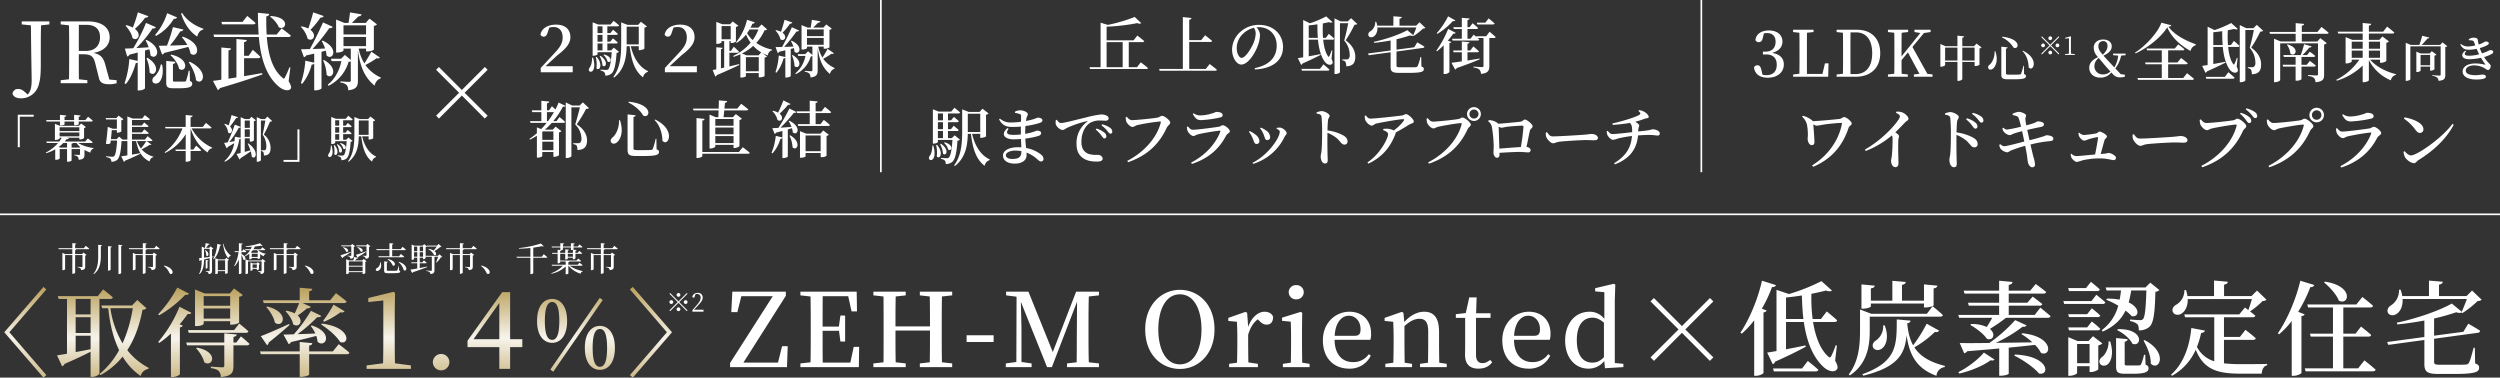
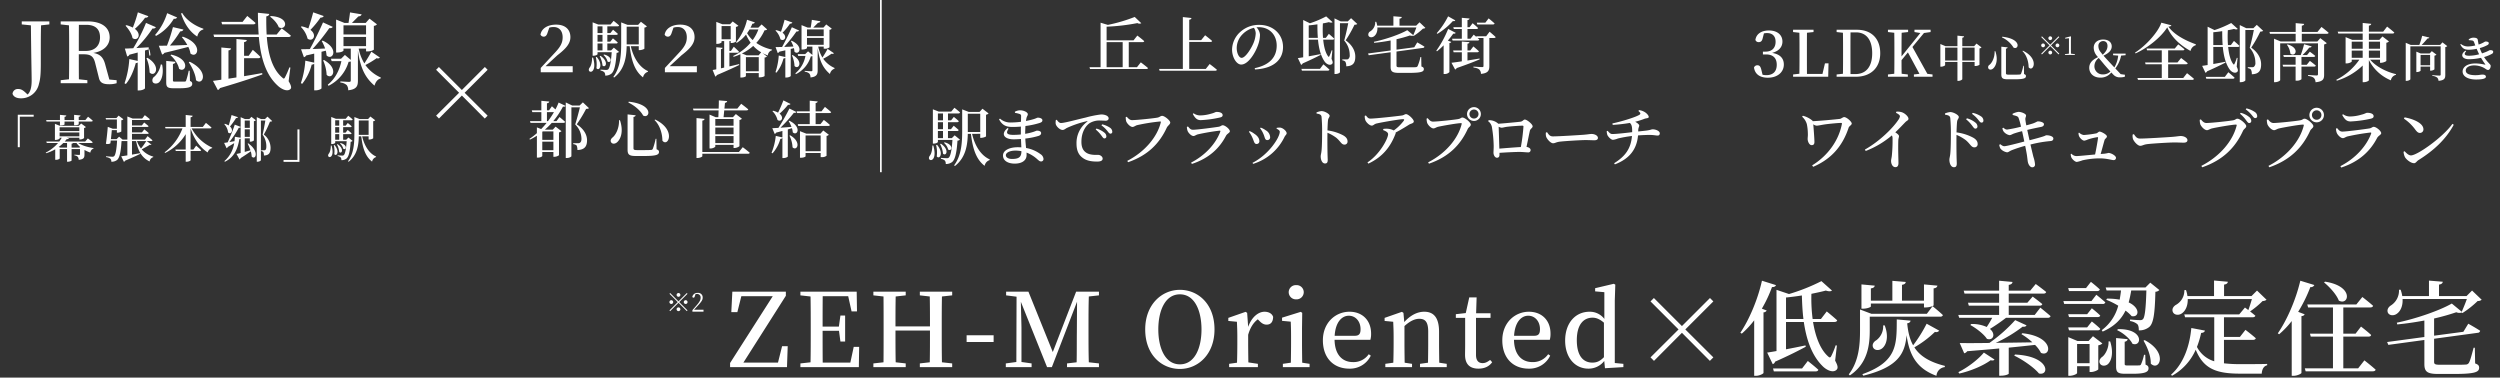
<svg xmlns="http://www.w3.org/2000/svg" width="1490" height="225.063" viewBox="0 0 1490 225.063">
  <rect x="0" y="0" width="1490" height="225.063" fill="#333333" stroke="none" />
  <defs>
    <linearGradient id="linear-gradient" x1="0.5" x2="0.5" y2="1" gradientUnits="objectBoundingBox">
      <stop offset="0" stop-color="#b99f5a" />
      <stop offset="0.473" stop-color="#f7f4ec" />
      <stop offset="1" stop-color="#b99f5a" />
    </linearGradient>
  </defs>
  <g id="グループ_224917" data-name="グループ 224917" transform="translate(-215 -1257.254)">
-     <path id="パス_4859" data-name="パス 4859" d="M-21703.625-20116.8h1490" transform="translate(21918.625 21501.793)" fill="none" stroke="#fff" stroke-width="1" />
    <path id="パス_4860" data-name="パス 4860" d="M0,0H102.609" transform="translate(740 1257.256) rotate(90)" fill="none" stroke="#fff" stroke-width="1" />
-     <path id="パス_216024" data-name="パス 216024" d="M0,0H102.609" transform="translate(1229 1257.256) rotate(90)" fill="none" stroke="#fff" stroke-width="1" />
    <path id="パス_738822" data-name="パス 738822" d="M-216.828-8.968c-.038,2.7-.57,5.016-1.6,6.194-2.28,3.5,5.244,4.788,2.166-6.194Zm2.242-.266a18.107,18.107,0,0,1,.38,6.764c1.748,2.166,4.332-2.09.19-6.878Zm2.356-.608A14.857,14.857,0,0,1-210.482-4.1c1.9,1.786,4.066-2.28-1.216-5.928Zm2.318-.722a7.967,7.967,0,0,1,2.508,3.99c2.014,1.444,3.762-2.736-2.09-4.294Zm-3.61-7.03h3.04v4.218h-3.04Zm3.04-10.488v4.1h-3.04v-4.1Zm0,9.386h-3.04v-4.18h3.04Zm6.954,3.648-1.672,1.672h-2.318v-4.218h5.4a.909.909,0,0,0,.988-.608c-1.14-1.064-2.964-2.546-2.964-2.546l-1.634,2.052h-1.786v-4.18h5.472a.909.909,0,0,0,.988-.608c-1.14-1.064-2.964-2.546-2.964-2.546l-1.634,2.052h-1.862v-4.1h6.232c.494,0,.874-.19.95-.608-1.254-1.178-3.344-2.774-3.344-2.774l-1.9,2.28h-7.448l-3.5-1.368v20.444h.494c1.558,0,2.508-.722,2.508-.988v-1.178h8.664c-.418,6.346-1.216,9.69-2.166,10.526a1.767,1.767,0,0,1-1.254.342c-.684,0-2.394-.114-3.42-.19v.57A4.712,4.712,0,0,1-209.38,0a3,3,0,0,1,.532,2.052,5.82,5.82,0,0,0,3.8-1.178c1.672-1.368,2.7-5.054,3.192-12.73a2.35,2.35,0,0,0,1.482-.608Zm7.828-2.7V-27.892h7.41v10.868h-7.41Zm7.41,1.824v2.394h.532c1.14,0,2.888-.646,2.926-.912V-27.322a2.479,2.479,0,0,0,1.52-.76l-3.648-2.812-1.71,1.9h-6.5l-3.876-1.52v12.768c0,7.334-.494,14.82-4.826,20.634l.532.342c6.5-5.092,7.486-12.578,7.638-19.152h1.862c1.064,9.082,3.192,15.276,8.17,19.076A4.4,4.4,0,0,1-182.7-.266l.076-.418c-5.32-2.356-8.93-8.246-10.526-15.238ZM-169.366-.95c-2.242,0-3.648-.95-3.648-2.242,0-1.444,2.28-2.736,5.662-2.736a18.475,18.475,0,0,1,3.61.342C-163.742-2.09-165.262-.95-169.366-.95Zm1.786-27.474a16.04,16.04,0,0,1,2.812.684,1.158,1.158,0,0,1,.836,1.292c0,.456-.038,1.71-.076,3.344a50.548,50.548,0,0,1-5.89.418A9.227,9.227,0,0,1-176.51-25l-.57.418c1.9,3.61,4.332,4.56,7.98,4.56,1.71,0,3.42-.076,5.054-.228-.038,1.026-.038,2.052-.038,3.04v1.672a44.482,44.482,0,0,1-4.522.228c-3.458,0-4.75-.874-2.774-3.648l-.646-.418c-4.446,3.8-1.6,6.726,3.61,6.726,1.444,0,2.964-.076,4.408-.19.076,1.824.152,3.534.228,4.978-.684-.038-1.368-.076-2.09-.076-4.94,0-8.854,1.824-8.854,4.94,0,3.078,2.926,4.826,6.992,4.826,4.37,0,7.068-1.938,7.068-5.092,0-.494,0-.988-.038-1.482A20.1,20.1,0,0,1-154.09-.608c.836.722,1.292,1.14,2.09,1.14a1.4,1.4,0,0,0,1.406-1.6A3.676,3.676,0,0,0-152.342-3.8a20.23,20.23,0,0,0-8.626-3.686c-.152-1.634-.38-3.458-.456-5.624a42.688,42.688,0,0,0,8.056-1.634c.8-.342,1.368-.8,1.368-1.634,0-1.064-1.254-1.444-2.508-1.444-.342,0-.95.38-2.432.836a35.052,35.052,0,0,1-4.56,1.064c0-1.71.076-3.268.152-4.674a47.808,47.808,0,0,0,8.512-1.824c.95-.342,1.6-.684,1.6-1.6,0-1.14-1.748-1.558-2.736-1.558-.38,0-.95.418-2.318.836a38.382,38.382,0,0,1-4.75,1.14c.114-.76.228-1.368.342-1.862.228-.95.76-1.368.76-2.128,0-1.254-2.508-2.356-4.6-2.356a6.4,6.4,0,0,0-3.116.874Zm24.358,4.294A7.668,7.668,0,0,0-143.336-22c.228,1.6,2.508,3.762,4.142,3.762.95,0,1.71-.76,2.508-1.178a61.871,61.871,0,0,1,11.97-4.066c.418-.114.456.114.152.342a15.738,15.738,0,0,0-6.346,13c0,4.6,1.52,7.068,4.028,8.778C-124.412.342-121.22.608-118.6.608c1.748,0,3.268-.38,3.268-1.786,0-1.216-1.482-2.2-2.622-2.2-1.254,0-4.484.19-6.764-1.064-1.444-.836-3.268-2.394-3.268-6.688,0-6.916,3.458-10.222,4.978-11.21a11.148,11.148,0,0,1,6.194-1.52c1.254,0,2.432.114,3.344.114,1.026,0,1.71-.608,1.71-1.368,0-.836-.608-1.406-1.52-1.824a7.551,7.551,0,0,0-3-.532,60.138,60.138,0,0,0-8.968,1.786c-6.5,1.52-12.806,3.306-14.972,3.306-.912,0-1.824-.95-2.432-1.938Zm27.17,3.154a17.661,17.661,0,0,1,3.5,3.306c.76.95,1.178,1.634,1.862,1.634a1.042,1.042,0,0,0,1.1-1.178,2.955,2.955,0,0,0-1.368-2.356,14.357,14.357,0,0,0-4.674-2.014Zm-3.42,2.47a20.588,20.588,0,0,1,3.458,3.686c.684.95,1.14,1.634,1.71,1.634a1.127,1.127,0,0,0,1.178-1.216,2.857,2.857,0,0,0-1.14-2.2,13.5,13.5,0,0,0-4.75-2.47Zm18.506-7.6-.608.228a9.15,9.15,0,0,0,.266,2.432c.38,1.216,2.356,3.42,3.8,3.42.8,0,1.748-.8,2.66-1.064a115.05,115.05,0,0,1,13.756-2.2c.342,0,.532.114.418.532C-82.764-14.174-90.06-5.282-100.662.19l.494.8c11.856-4.1,18.734-11.248,23.066-20.6.57-1.216,2.052-1.938,2.052-3.04,0-1.216-3.344-3.99-4.826-3.99-.912,0-1.368.722-2.7,1.026-1.938.418-12.578,1.52-15.238,1.52C-99.218-24.092-100.092-25.118-100.966-26.106Zm36.252,8.4c.38,1.1,2.166,3.078,3.5,3.078.836,0,1.482-.684,2.622-.988a127.469,127.469,0,0,1,12.92-2.2c.456-.038.608.152.456.608-2.508,6.726-8.436,13.794-17.4,18.43l.456.8c10.678-3.5,16.682-9.766,20.33-16.758.684-1.292,2.318-1.824,2.318-2.7,0-1.292-2.85-3.61-4.256-3.61-.76,0-1.178.722-2.47.912-2.774.456-13,1.786-15.276,1.786-1.33,0-2.014-.8-2.964-1.976l-.646.3A7.6,7.6,0,0,0-64.714-17.708Zm20.9-9.348c0-1.254-1.482-1.938-3.648-1.938-.684,0-1.178.57-3.268,1.064A23.625,23.625,0,0,1-57.152-26.9a6.66,6.66,0,0,1-3.99-1.292l-.456.418c1.33,2.432,2.508,3.686,4.674,3.686A64.305,64.305,0,0,0-45.448-25.65C-44.232-25.916-43.814-26.372-43.814-27.056Zm24.282,11.172c.95,2.052.836,3.686,2.318,3.686A1.623,1.623,0,0,0-15.5-13.87a4.977,4.977,0,0,0-2.584-4.142,12.912,12.912,0,0,0-3.04-1.634l-.38.418A14.384,14.384,0,0,1-19.532-15.884Zm12.616,1.748c.418-.874,1.254-1.406,1.254-2.128,0-1.254-2.2-3.268-3.952-3.382a10.7,10.7,0,0,0-1.976.152L-11.7-19c1.254.608,1.938,1.178,1.938,1.824,0,3.5-6.65,13.68-16.264,18.544l.38.608A30.761,30.761,0,0,0-6.916-14.136Zm-19.19.456c.988,2.09,1.064,3.8,2.508,3.8a1.585,1.585,0,0,0,1.672-1.71c0-1.6-1.1-3.154-3-4.37a11.94,11.94,0,0,0-2.812-1.6l-.418.418A15.966,15.966,0,0,1-26.106-13.68ZM12.16-28.006c1.748.266,2.774.608,2.964,1.862a92.592,92.592,0,0,1,.342,9.386c0,2.546-.038,8.132-.342,10.944-.152,1.6-.494,2.394-.494,3.306,0,2.166.912,4.256,2.546,4.256,1.216,0,1.634-.646,1.634-2.2,0-.57-.076-1.786-.114-3.648-.076-3.61-.114-9.12-.038-12.464a24.031,24.031,0,0,1,5.32,3.04c2.66,2.28,2.964,4.028,4.864,4.028a1.766,1.766,0,0,0,1.786-1.9c0-1.634-1.026-2.7-2.508-3.572a27.446,27.446,0,0,0-9.462-3c.076-2.2.152-4.56.342-6.156.19-1.33.95-1.634.95-2.584,0-1.1-3.04-2.774-4.826-2.774a9.556,9.556,0,0,0-3,.8Zm28.728,1.368a6.358,6.358,0,0,0,.38,2.622c.57,1.406,2.546,3.192,3.762,3.192,1.064,0,1.368-.874,2.85-1.254,3.99-.912,14.06-2.584,15.732-2.584.76,0,.95.152.532.912a27.2,27.2,0,0,1-5.966,5.814,9.3,9.3,0,0,0-3.686-1.026,11.935,11.935,0,0,0-2.546.114l-.114.684c1.6.646,2.964,1.292,2.964,2.47,0,2.546-4.9,11.97-12.312,16.8l.57.722C51.6-2.2,56.24-8.208,59.2-15.922a1.564,1.564,0,0,0,.114-.8c3.268-1.71,6.384-3.648,8.056-4.712.874-.57,2.736-.722,2.736-1.862,0-1.368-3.306-4.37-4.6-4.37-.8,0-1.292.646-2.432.8C60.61-26.486,47.234-25,44.194-25c-1.178,0-1.672-.684-2.622-1.862Zm65.094,3.04a4.1,4.1,0,0,0,4.1-4.142,4.087,4.087,0,0,0-4.1-4.1,4.119,4.119,0,0,0-4.142,4.1A4.127,4.127,0,0,0,105.982-23.6Zm0-6.8a2.676,2.676,0,0,1,2.7,2.66,2.684,2.684,0,0,1-2.7,2.7,2.684,2.684,0,0,1-2.7-2.7A2.676,2.676,0,0,1,105.982-30.4ZM78.394-25.27,77.748-25a9.032,9.032,0,0,0,.3,2.432c.38,1.216,2.318,3.42,3.8,3.42.8,0,1.71-.722,2.66-.95,2.166-.532,11.552-2.2,13.718-2.2.342,0,.532.114.418.532-2.09,8.588-9.386,17.4-19.988,22.838l.494.8c11.856-4.1,18.772-11.248,23.066-20.6.57-1.254,1.862-1.634,1.862-2.736,0-1.216-3.5-4.18-4.978-4.18-.874,0-1.026.608-2.318.874-1.938.418-12.616,1.558-15.276,1.558C80.142-23.218,79.23-24.244,78.394-25.27ZM121.106-7.106c-.114-3.42-.3-10.3-.418-13.072a4.188,4.188,0,0,0,1.748.608c.722,0,1.9-.38,3.116-.532,2.052-.266,7.22-.684,9.386-.684a.465.465,0,0,1,.532.532,109.422,109.422,0,0,1-1.558,12.2C130.3-7.866,124.792-7.41,121.106-7.106ZM114.38-23.484a5.712,5.712,0,0,1,2.242,3.306,76.147,76.147,0,0,1,1.1,11.248c.038,1.482-.114,3.306-.114,4.218,0,1.634.988,3.04,2.052,3.04,1.14,0,1.52-.76,1.52-1.824V-4.6c4.294-.266,9.044-.532,11.97-.532,1.976,0,3.99.266,5.092.266a1.33,1.33,0,0,0,1.482-1.444c0-.95-1.14-1.634-2.432-1.824.76-3.61,1.558-7.714,2.014-9.652.266-1.216,1.634-1.6,1.634-2.622,0-1.292-3.42-4.028-4.636-4.028-.912,0-1.178,1.1-2.7,1.292-1.558.19-9.386.95-13.186,1.216a.511.511,0,0,0-.228-.266,8.155,8.155,0,0,0-5.434-1.862Zm34.466,6.8a5.933,5.933,0,0,0,.19,2.584c.646,1.6,2.736,3.8,4.066,3.8,1.292,0,1.786-.722,4.294-.988,2.888-.342,12.312-.912,14.972-.912,2.546,0,3.876.114,5.32.114s2.166-.494,2.166-1.406c0-1.368-1.9-2.356-3.8-2.356-.95,0-2.394.3-4.94.494-2.09.152-14.326.95-18.088.95-1.862,0-2.508-1.1-3.5-2.508Zm55.024-1.14c.038-1.938.608-2.2.608-3.078,0-.532-1.064-1.52-2.432-2.2a51.023,51.023,0,0,0,5.662-1.824c.988-.342,2.432-.228,2.432-1.064,0-.8-1.026-1.938-1.862-2.546a8.287,8.287,0,0,0-3.876-1.52l-.456.494c1.406,1.14,1.444,1.672.76,2.2-1.786,1.292-9.88,3.876-16.226,5.244l.19.874a95.448,95.448,0,0,0,10.222-1.178c1.14.988,1.33,2.394,1.368,4.56v.95c-3.116.38-9.272,1.1-11.856,1.1-1.026,0-1.71-.684-2.736-1.9l-.57.19a7.812,7.812,0,0,0,.38,2.28c.494,1.1,2.2,2.888,3.344,2.888a11.116,11.116,0,0,0,2.964-.8,73.048,73.048,0,0,1,8.36-1.482c-.608,7.106-3.61,11.894-10.64,16.226l.456.684c8.778-3.344,13.072-9.044,13.794-17.252,2.394-.19,5.168-.3,7.03-.3,2.014,0,3.762.38,4.56.38a1.209,1.209,0,0,0,1.368-1.368c0-1.33-2.318-2.356-4.294-2.356-.608,0-1.064.38-3.458.722-1.14.152-3,.342-5.092.57Z" transform="translate(987.51 1352.943)" fill="#fff" />
    <g id="グループ_157459" data-name="グループ 157459" transform="translate(863.199 1255.209)">
      <path id="パス_738821" data-name="パス 738821" d="M-110.667-15.836h9.583V-.888h-9.583ZM-92.574-.888h-4.884V-15.836h8.214c.518,0,.925-.185,1-.592-1.517-1.406-4.107-3.33-4.107-3.33l-2.257,2.849h-16.058v-8.14a119.382,119.382,0,0,0,18.352-2.146,2.437,2.437,0,0,0,2.331.074l-3.922-3.737a95.273,95.273,0,0,1-16.021,4.736l-4.329-1.3V-.888h-6.586l.3,1.073h33.522c.555,0,.925-.185,1.036-.592-1.628-1.406-4.292-3.4-4.292-3.4Zm41,1.036H-61.42v-16.1h12.654c.518,0,.888-.185,1-.592-1.591-1.443-4.181-3.4-4.181-3.4l-2.368,2.923h-7.1V-29.193c.962-.148,1.258-.518,1.332-1.036l-5.143-.555V.148H-79.365l.3,1.073h33.078c.555,0,.962-.185,1.073-.592-1.628-1.443-4.329-3.441-4.329-3.441ZM-21.793-21.09a16.963,16.963,0,0,1-1.517,6.253c-1.295,2.96-4.625,8.362-6.882,8.362-1.517,0-2.923-2.7-2.923-5.92A11.692,11.692,0,0,1-29.6-20.572a13.988,13.988,0,0,1,6.734-3.811A6.228,6.228,0,0,1-21.793-21.09ZM-22.237.444C-9.99-.185-5.513-6.29-5.513-12.913c0-7.7-5.994-13.209-14.1-13.209A16.327,16.327,0,0,0-30.673-22.2,14.524,14.524,0,0,0-35.89-11.47c0,4.736,2.664,8.991,5.439,8.991,4.181,0,8.4-6.919,9.99-11.507a18.852,18.852,0,0,0,1.221-6.29,7.266,7.266,0,0,0-2.109-4.4c.481-.037.962-.074,1.406-.074,6.068,0,10.656,4.292,10.656,10.989,0,6.549-3.885,11.507-13.1,13.431ZM16.5.074H5.439l.3,1.073H21.164c.518,0,.888-.185,1-.592-1.369-1.332-3.626-3.182-3.626-3.182ZM9.8-18.389v-7.437c1.739-.148,3.478-.37,5.18-.629,0,2.7.037,5.439.259,8.066Zm10.212,0h-1.7a67.252,67.252,0,0,1-.074-8.621c1.332-.222,2.516-.481,3.552-.74,1.036.37,1.813.37,2.22,0L20.2-31.191a59.988,59.988,0,0,1-9.694,4.107l-4-1.961V-6.808c-1.332.222-2.405.37-3.182.481L5.254-2.294a1.488,1.488,0,0,0,.925-.851c4.884-2.146,8.362-3.885,10.693-5.069L16.8-8.7c-2.442.481-4.847.925-6.993,1.3v-9.916h5.513c.481,5.069,1.591,9.694,4,13.1.962,1.369,3,2.553,4.366,1.406.666-.592.444-1.48-.3-3.071l.518-5.032-.444-.074a21.009,21.009,0,0,1-1.332,3.441c-.222.555-.481.592-.814.111-1.591-2.146-2.479-5.809-2.886-9.879H24.05c.518,0,.851-.185.962-.592-1.221-1.184-3.219-2.886-3.219-2.886ZM35.039-30.118l-1.961,1.924H28.9L25.16-30.007V3.145h.592c1.628,0,2.664-.814,2.664-1.073V-27.121h4.921c-.592,3.145-1.665,7.844-2.4,10.323a13.054,13.054,0,0,1,3.293,8.621A2.71,2.71,0,0,1,33.3-5.735a1.528,1.528,0,0,1-.851.185H29.822V-5a2.962,2.962,0,0,1,1.813.814,5.545,5.545,0,0,1,.518,2.738c4.07-.111,5.439-2.072,5.4-5.846,0-3.145-1.665-6.734-5.735-9.62A75.781,75.781,0,0,0,37.074-26.2c.851-.037,1.369-.148,1.665-.481ZM72.7-12.765,62.123-11.359v-6.216a79.215,79.215,0,0,0,8.029-2.257,2.816,2.816,0,0,0,1.961.111l.259.185A34.514,34.514,0,0,0,77.885-23.9a2.024,2.024,0,0,0,1.443-.444l-3.478-3.33-2,2H63.9v-4.144c.962-.148,1.3-.518,1.369-1.036l-5-.407v5.587H50.616a12.357,12.357,0,0,0-.592-2.294h-.592a6.346,6.346,0,0,1-2.886,5.661,2.18,2.18,0,0,0-1.147,2.59c.518,1.147,2.146,1.258,3.256.444,1.221-.851,2.22-2.664,2.072-5.328H73.963c-.518,1.48-1.258,3.293-1.85,4.588l-3.589-2.96c-4.218,2.442-12.691,5.439-19.869,6.919l.148.629c3.256-.3,6.623-.814,9.805-1.406v5.957L45.14-9.065l.444,1.036L58.608-9.805v8.7c0,2.886,1.147,3.589,5.18,3.589h5.18c7.844,0,9.435-.629,9.435-2.257,0-.74-.3-1.147-1.443-1.554l-.111-5.661H76.4a28.939,28.939,0,0,1-1.7,5.439,1.275,1.275,0,0,1-1.11.629c-.777.074-2.331.074-4.366.074h-5c-1.813,0-2.109-.259-2.109-1.073v-8.325L77.885-12.4a.887.887,0,0,0,.888-.74c-1.628-1.073-4.292-2.553-4.292-2.553Zm46.879-13.616c.518,0,.888-.185,1-.592-1.332-1.258-3.552-3.034-3.552-3.034l-1.961,2.553h-5.106l.3,1.073ZM92.87-31.228A45.574,45.574,0,0,1,86.1-21.2l.407.407a41.757,41.757,0,0,0,9.213-7.622c.888.148,1.221,0,1.443-.407Zm.037,7.511A62.965,62.965,0,0,1,85.84-10.73l.407.37a45.018,45.018,0,0,0,3.959-3.589V3.145h.629A3.667,3.667,0,0,0,93.647,2V-15.281c.666-.111,1-.37,1.11-.666l-2.035-.814c1.258-1.48,2.368-2.923,3.219-4.144.925.111,1.258-.074,1.443-.481ZM111.592-6.068c-2.479.407-4.921.814-7.178,1.184V-9.805h5.846c.518,0,.851-.185.962-.592-1.258-1.221-3.293-2.886-3.293-2.886l-1.85,2.405h-1.665v-4.033c.851-.148,1.11-.444,1.147-.925l-4.514-.37v5.328h-5.18l.3,1.073h4.884v5.4c-2.627.407-4.81.7-6.179.851L97.051.481a1.488,1.488,0,0,0,.925-.851C104.3-2.59,108.669-4.255,111.7-5.587Zm3.959-13.283h-5.92l.111.444c-.851-.777-1.628-1.406-1.628-1.406l-1.887,2.442h-1.813V-23.68h5.365c.518,0,.851-.185.962-.592-1.258-1.221-3.256-2.849-3.256-2.849l-1.813,2.368h-1.258v-4.218c.851-.148,1.147-.481,1.221-.962l-4.588-.407v5.587H95.978l.3,1.073h4.773v5.809H95.238l.3,1.073h14.911c.518,0,.888-.185,1-.592-.3-.3-.629-.592-1-.925h3.515v16.65c0,.481-.185.7-.851.7-.888,0-5.143-.3-5.143-.3V-.74c2,.3,2.923.7,3.552,1.3a3.563,3.563,0,0,1,.925,2.516c4.329-.37,5-2.146,5-4.625V-18.315h2.775c.518,0,.888-.148,1-.555-1.406-1.332-3.626-3.182-3.626-3.182Z" transform="translate(122 43)" fill="#fff" />
    </g>
    <path id="パス_738824" data-name="パス 738824" d="M-4.042-8.85A1.133,1.133,0,0,0-2.917-9.975,1.133,1.133,0,0,0-4.042-11.1,1.133,1.133,0,0,0-5.167-9.975,1.133,1.133,0,0,0-4.042-8.85Zm-4.95-2.235-.435.435,4.95,4.95L-9.442-.735l.435.435,4.965-4.965L.908-.315,1.343-.75-3.607-5.7l4.95-4.95-.435-.435-4.95,4.95Zm1.8,5.385A1.133,1.133,0,0,0-8.317-6.825,1.133,1.133,0,0,0-9.442-5.7,1.133,1.133,0,0,0-8.317-4.575,1.133,1.133,0,0,0-7.192-5.7Zm6.3,0A1.133,1.133,0,0,0,.233-4.575,1.133,1.133,0,0,0,1.358-5.7,1.133,1.133,0,0,0,.233-6.825,1.133,1.133,0,0,0-.892-5.7Zm-3.15,3.15A1.133,1.133,0,0,0-5.167-1.425,1.133,1.133,0,0,0-4.042-.3,1.133,1.133,0,0,0-2.917-1.425,1.133,1.133,0,0,0-4.042-2.55ZM8.288-.765c-.015-.9-.03-1.785-.03-2.67V-8.58l.06-2.34-.225-.165-3.24.84v.54L7.1-9.96v6.525c0,.885-.015,1.77-.03,2.67L4.7-.48V0h5.925V-.48Z" transform="translate(1441 1290)" fill="#fff" />
    <path id="パス_738823" data-name="パス 738823" d="M-215.7-25.84a8.692,8.692,0,0,1,1.9-.19c3.192,0,5.054,1.862,5.054,5.168,0,3.838-2.356,5.89-6,5.89H-216.3V-13.3h1.862c4.218,0,6.384,2.2,6.384,6.156s-2.166,6.194-6.27,6.194a8.955,8.955,0,0,1-2.2-.266l-.684-2.812c-.494-2.052-1.064-2.812-2.356-2.812a2.07,2.07,0,0,0-2.052,1.368c.608,4.1,3.686,6.042,8.246,6.042,5.776,0,9.538-3.306,9.538-7.866,0-3.534-2.09-6.118-6.992-6.916,4.142-1.1,6.156-3.61,6.156-6.764,0-3.876-2.964-6.612-8.094-6.612-3.99,0-7.448,1.748-8.018,5.624a1.958,1.958,0,0,0,1.976,1.33c1.292,0,2.014-.684,2.394-2.432ZM-179.33-7.98l-1.482,6.308h-9.234c-.038-3.762-.038-7.486-.038-10.754v-2.7c0-3.648,0-7.372.038-11.1l3.914-.418v-1.368h-12.2v1.368l3.762.418c.076,3.724.076,7.486.076,11.248v2.318c0,3.458,0,7.144-.076,10.868l-3.724.418L-198.33,0h20.938l.19-7.98ZM-164.092-1.6c-.038-3.8-.038-7.714-.038-11.97V-14.9c0-3.99,0-7.79.038-11.552h3.23c6.118,0,9.69,4.37,9.69,12.464,0,7.828-3.534,12.388-9.994,12.388Zm-8.284-26.41v1.368l3.762.418c.076,3.724.076,7.524.076,11.324v1.368c0,4.218,0,8.056-.076,11.742l-3.762.418V0h11.4c8.7,0,14.592-5.13,14.592-14.022s-5.434-13.984-13.832-13.984ZM-118.3-1.748l-8.892-16,6.878-8.322,3.952-.57v-1.368h-9.614v1.368l3.5.57-11.21,13.946v-2.85c0-3.838,0-7.562.076-11.248l3.838-.418v-1.368h-12.008v1.368l3.762.418c.076,3.724.076,7.524.076,11.248v1.938c0,3.8,0,7.562-.076,11.248l-3.762.418V0h11.856V-1.368l-3.686-.418c-.076-2.888-.076-5.662-.076-8.094l3.8-4.636,6.878,12.768-3.306.38V0h11.1V-1.368ZM-97.47-9.657v-7.714h7.337v7.714Zm-10.237,0v-7.714h7.337v7.714ZM-89-19.778l-1.421,1.566H-97.47v-5.046c.783-.116.986-.435,1.073-.841l-3.973-.406v6.293h-7.076l-3.1-1.305V-6h.435c1.16,0,2.407-.667,2.407-.928V-8.816h7.337V2.465h.551c1.1,0,2.349-.725,2.349-1.044V-8.816h7.337v2.407h.493a4.377,4.377,0,0,0,2.407-.725v-9.744a2.159,2.159,0,0,0,1.218-.609Zm10.788,4.553c.116,3.712-1.479,6.9-3.1,8.149a1.65,1.65,0,0,0-.522,2.262c.638.87,2.03.7,2.987-.348,1.479-1.479,2.813-4.93,1.073-10.063Zm4.524-8.642-.145.406A15.635,15.635,0,0,1-66.962-17.4C-63.888-15.66-61.568-22.562-73.69-23.867Zm12.325,8.323-.232.29c2.813,2.755,3.654,6.96,3.654,9.6C-55.362-2.349-51.215-10.643-61.365-15.544Zm-12.847-2.378v16.53c0,2.349.9,2.9,3.944,2.9h3.712c5.742,0,7.018-.551,7.018-1.914,0-.551-.232-.87-1.131-1.218l-.087-4.9H-61.1a29.1,29.1,0,0,1-1.334,4.7.827.827,0,0,1-.841.493c-.522.058-1.624.087-3.074.087h-3.48c-1.334,0-1.624-.232-1.624-.9V-16.733c.667-.116.957-.406,1.015-.783Zm60.494,16.53a4.847,4.847,0,0,1-5.017-4.959,6.118,6.118,0,0,1,2.581-4.843c.957,1.1,1.914,2.262,3.422,4.089C-11.6-5.8-10.47-4.524-9.194-3.132A6.259,6.259,0,0,1-13.718-1.392Zm.2-19.865c1.624,0,2.581,1.1,2.581,2.9,0,1.885-.9,3.422-2.842,5.22-.406-.464-.754-.928-1.131-1.421a5.691,5.691,0,0,1-1.45-3.741A2.788,2.788,0,0,1-13.515-21.257Zm13.369,8.41V-13.8H-7.6v.957l3.045.232A16.994,16.994,0,0,1-6.845-5.568C-8.092-6.873-9.252-8.12-10.7-9.686c-1.131-1.218-1.943-2.117-2.61-2.9,3.074-1.45,4.9-3.132,4.9-5.51,0-2.349-1.8-4.089-5.133-4.089-3.306,0-5.6,1.914-5.6,4.9a7.647,7.647,0,0,0,2.059,5.017l.493.58c-3.741,1.711-5.22,3.77-5.22,6.38,0,3.074,2.32,5.829,6.641,5.829a8.015,8.015,0,0,0,6.5-3.074c.435.435.841.9,1.3,1.363A5.026,5.026,0,0,0-3.336.348,9.771,9.771,0,0,0-.61,0l.087-1.189-2.552-.377c-1.218-1.305-2.233-2.378-3.19-3.393a18.792,18.792,0,0,0,3.451-7.656ZM34.19.76H25.222V-7.448h10.64c.532,0,.912-.19,1.026-.608-1.52-1.292-3.952-3.116-3.952-3.116L30.77-8.512H25.222v-7.22h8.74c.494,0,.912-.19.988-.608-1.368-1.254-3.724-2.964-3.724-2.964l-2.052,2.47h-16.8l.266,1.1h8.778v7.22H11.466l.3,1.064h9.652V.76H6.906l.342,1.1H39.586a.957.957,0,0,0,1.026-.608C39.054-.152,36.47-2.128,36.47-2.128ZM21.156-32.224C19.332-26.638,11.922-18.468,5.5-14.4l.266.494C13.1-17.214,21-23.56,24.69-29.45c2.546,6.042,7.98,10.868,13.87,14.06a4.567,4.567,0,0,1,3.116-3.42l.038-.532C35.558-21.584,28.794-25,25.374-29.868c1.1-.114,1.634-.3,1.748-.8ZM59,.076H47.642l.3,1.1H63.792c.532,0,.912-.19,1.026-.608C63.412-.8,61.094-2.7,61.094-2.7ZM52.126-18.886v-7.638c1.786-.152,3.572-.38,5.32-.646,0,2.774.038,5.586.266,8.284Zm10.488,0H60.866a69.07,69.07,0,0,1-.076-8.854c1.368-.228,2.584-.494,3.648-.76,1.064.38,1.862.38,2.28,0L62.8-32.034a61.609,61.609,0,0,1-9.956,4.218l-4.1-2.014V-6.992c-1.368.228-2.47.38-3.268.494l1.976,4.142a1.528,1.528,0,0,0,.95-.874c5.016-2.2,8.588-3.99,10.982-5.206l-.076-.494c-2.508.494-4.978.95-7.182,1.33V-17.784h5.662c.494,5.206,1.634,9.956,4.1,13.452.988,1.406,3.078,2.622,4.484,1.444.684-.608.456-1.52-.3-3.154L66.6-11.21l-.456-.076A21.577,21.577,0,0,1,64.78-7.752c-.228.57-.494.608-.836.114C62.31-9.842,61.4-13.6,60.98-17.784h5.776c.532,0,.874-.19.988-.608-1.254-1.216-3.306-2.964-3.306-2.964ZM78.042-30.932l-2.014,1.976H71.734L67.9-30.818V3.23H68.5c1.672,0,2.736-.836,2.736-1.1V-27.854h5.054c-.608,3.23-1.71,8.056-2.47,10.6A13.407,13.407,0,0,1,77.206-8.4a2.783,2.783,0,0,1-.95,2.508,1.569,1.569,0,0,1-.874.19h-2.7v.57a3.042,3.042,0,0,1,1.862.836,5.7,5.7,0,0,1,.532,2.812c4.18-.114,5.586-2.128,5.548-6,0-3.23-1.71-6.916-5.89-9.88a77.831,77.831,0,0,0,5.4-9.538c.874-.038,1.406-.152,1.71-.494ZM112.2-6.042c.532,0,.912-.19,1.026-.608-1.368-1.216-3.534-2.812-3.534-2.812l-1.862,2.318H104.68v-4.674h7.22c.532,0,.874-.19.988-.608-1.254-1.1-3.23-2.508-3.23-2.508l-1.672,2.014h-2.7a38.209,38.209,0,0,0,4.028-4.484c.8.038,1.292-.266,1.444-.684l-4.522-1.292a54.762,54.762,0,0,1-2.014,6.46H93.85l.3,1.1h7.03v4.674H93.432l.3,1.1h7.448v8.36h.608a4.041,4.041,0,0,0,2.888-.836V-6.042Zm-16.188-13a10.672,10.672,0,0,1,2.052,5.244c2.812,2.394,6.042-3.23-1.634-5.472Zm18.2-7.676H104.87v-3.724c.988-.152,1.33-.532,1.406-1.064l-5.054-.456v5.244H85.6l.3,1.1h15.314v4.6h-8.93L88.34-22.686V3.23h.608c1.558,0,3.04-.836,3.04-1.254V-19.912h22.534V-1.6c0,.532-.19.836-.836.836-.95,0-5.054-.3-5.054-.3v.57c1.976.266,2.888.684,3.5,1.254a3.69,3.69,0,0,1,.912,2.508c4.56-.418,5.13-1.938,5.13-4.484v-18.05a3.1,3.1,0,0,0,1.6-.76l-3.876-3-1.748,2.014H104.87v-4.6H119.8c.57,0,.988-.19,1.064-.608-1.6-1.444-4.256-3.458-4.256-3.458ZM134.624-15.58h6.536v4.294h-6.536Zm6.536-5.32v4.218h-6.536V-20.9Zm10.336,0v4.218h-6.65V-20.9Zm-6.65,9.614V-15.58h6.65v4.294Zm6.65,1.1v1.862h.608c1.292,0,3.116-.836,3.154-1.14V-20.254a2.833,2.833,0,0,0,1.558-.8l-3.876-2.964L151.116-22h-6.27v-3.762h14.136c.532,0,.912-.19,1.026-.608-1.6-1.444-4.294-3.534-4.294-3.534l-2.356,3.04h-8.512v-3.61c1.026-.152,1.292-.532,1.406-1.064l-5.092-.532v5.206h-14.9l.342,1.1H141.16V-22h-6.27l-3.914-1.634V-7.942h.532c1.482,0,3.116-.8,3.116-1.14v-1.1h4.56A37.3,37.3,0,0,1,125.428,1.824l.342.532a38.4,38.4,0,0,0,15.39-9.044V3.23h.76c1.368,0,2.926-.76,2.926-1.178V-9.994a25.628,25.628,0,0,0,13.11,12.122,4.1,4.1,0,0,1,3-3.268l.076-.418c-5.662-1.292-11.97-4.484-15.428-8.626Zm24.169,3.34v-6.177h5.684v6.177Zm8.265-5.713a2.49,2.49,0,0,0,1.218-.609l-2.784-2.088-1.305,1.392h-5.278l-2.639-1.1V-2.813h.406c1.015,0,2.117-.551,2.117-.841V-6.032h5.684v2.407h.406a3.637,3.637,0,0,0,2.175-.783Zm4.756-7.946-1.334,1.537H176.3a49.072,49.072,0,0,0,3.48-3.828c.638,0,.957-.232,1.1-.58l-4.263-1.044a50.432,50.432,0,0,1-1.682,5.452h-5.133l-2.987-1.276V2.436h.493c1.16,0,2.262-.667,2.262-.986v-19.6h18.067V-1.363c0,.464-.145.667-.725.667-.783,0-4.263-.261-4.263-.261v.435a5.682,5.682,0,0,1,2.9,1.015,3.007,3.007,0,0,1,.812,1.943c3.567-.319,4.031-1.508,4.031-3.509V-17.661a2.162,2.162,0,0,0,1.189-.609Zm15.747-1.276a10.824,10.824,0,0,1,1.74.145,1.5,1.5,0,0,1,1.421,1.16c.2.58.435,1.189.667,1.827a21.285,21.285,0,0,1-4.06.58,6.527,6.527,0,0,1-4.495-1.479l-.377.261c1.363,2.668,2.813,3.19,5.249,3.19a22.663,22.663,0,0,0,4.524-.551c.464,1.16.986,2.262,1.45,3.248a23.427,23.427,0,0,1-5.974.87c-2.813,0-3.248-1.044-1.74-2.639l-.435-.377c-3.422,2.349-1.943,5.1,2.059,5.1a33.529,33.529,0,0,0,7.221-.841,43.455,43.455,0,0,0,2.494,3.8c.145.261.145.377-.232.261a24.844,24.844,0,0,0-5.6-.7c-5.1,0-7.627,2.291-7.627,4.785,0,3.277,3.857,4.785,8,4.785,3.422,0,5.887-.435,5.887-1.653,0-.87-.87-1.276-1.972-1.276-1.45,0-1.856.348-4.292.348-2.552,0-5.742-.435-5.742-2.784,0-1.769,2-3.045,4.988-3.045a12.732,12.732,0,0,1,5.6,1.334c1.45.783,1.885,1.392,2.726,1.392s1.537-1.276,1.537-2.465c0-.986-1.74-1.74-3.944-5.249a20.994,20.994,0,0,0,4.7-1.914,1.311,1.311,0,0,0,.754-1.16c0-.9-1.044-1.1-2-1.015-.348,0-.9.58-3.451,1.479l-1.218.435a24.176,24.176,0,0,1-1.363-3.161,19.864,19.864,0,0,0,4.64-1.827,1.32,1.32,0,0,0,.754-1.073c0-.841-1.073-1.015-2-1.015-.406,0-1.392.986-4.06,1.8-.232-1.015-.377-2.117-.522-2.842-.145-.986-1.276-1.247-2.639-1.247a4.453,4.453,0,0,0-2.755,1.044ZM-192.96,23.8a9.337,9.337,0,0,1,2.84,4.44,30.264,30.264,0,0,1,.6,5.56c.08,1.36-.12,2.36-.12,3.32,0,1.24.84,3.64,2.4,3.64,1.48,0,1.68-1.04,1.64-2.28-.04-1.96-.48-7.76-.68-10.16a3.657,3.657,0,0,0,2.04.84c1,0,3.36-.6,6.04-.92s6.76-.72,8.48-.72c.48,0,.56.12.48.64-1.8,9.6-8.2,18.84-17.72,24.64l.6.88c10.76-4.6,17.52-12.28,21.16-23.36.32-.92,1.84-1.56,1.84-2.44,0-1.12-3.04-3.84-4.52-3.84-.76,0-1.8,1-2.6,1.08-3.04.36-12.2,1.2-16.08,1.36a1.1,1.1,0,0,0-.28-.36,14.228,14.228,0,0,0-5.64-2.88ZM-137,21.48c1.44.72,2.36,1.4,2.36,2.12a5.322,5.322,0,0,1-1.08,2.28c-2.88,4.32-10.6,12.32-19.8,17.52l.48.84a53.959,53.959,0,0,0,15.6-9.28,3.426,3.426,0,0,1,.4,1.64,90.613,90.613,0,0,1-.44,10.64c-.16,1.32-.44,2.16-.44,2.92,0,1.72.84,3.72,2.6,3.72,1.2,0,1.8-.84,1.8-2.44,0-2.2-.28-8.12-.08-13.68.08-1.08.4-1.72.4-2.36,0-.68-.96-1.44-2.2-2.28,2.44-2.32,4.44-4.48,5.88-5.96,1.12-1.16,1.96-1.12,1.96-2.16,0-1.24-2.12-3.28-4.04-3.88a8.607,8.607,0,0,0-3.16-.32Zm41.8,3.88a20.286,20.286,0,0,1,3.64,3.84c.76,1,1.2,1.72,1.88,1.72a1.208,1.208,0,0,0,1.24-1.28,2.964,2.964,0,0,0-1.28-2.36,13.562,13.562,0,0,0-5-2.52Zm-12.56-2.76c1.84.28,2.92.64,3.12,1.96a97.465,97.465,0,0,1,.36,9.88c0,2.68-.04,8.56-.36,11.52-.16,1.68-.52,2.52-.52,3.48,0,2.28.96,4.48,2.68,4.48,1.28,0,1.72-.68,1.72-2.32,0-.6-.08-1.88-.12-3.84-.08-3.8-.12-9.6-.04-13.12a25.3,25.3,0,0,1,5.6,3.2c2.8,2.4,3.12,4.24,5.12,4.24a1.859,1.859,0,0,0,1.88-2c0-1.72-1.08-2.84-2.64-3.76a28.89,28.89,0,0,0-9.96-3.16c.08-2.32.16-4.8.36-6.48.2-1.4,1-1.72,1-2.72,0-1.16-3.2-2.92-5.08-2.92a10.059,10.059,0,0,0-3.16.84Zm16.08-.48a17.116,17.116,0,0,1,3.64,3.44c.84,1.04,1.28,1.76,2,1.76.76,0,1.16-.44,1.16-1.24a3.058,3.058,0,0,0-1.44-2.48,14.349,14.349,0,0,0-4.92-2.08Zm24.24.64c2,.6,3,.68,3.48,1.68a40.292,40.292,0,0,1,1.48,5.32,74.883,74.883,0,0,1-8.28,1.72c-.96,0-1.48-.52-2.28-1.12l-.52.28a4.36,4.36,0,0,0,.64,1.88,5.865,5.865,0,0,0,3.56,2.28c.88,0,1.4-.48,2.56-.92a51.435,51.435,0,0,1,4.96-1.44c.36,1.52.84,3.8,1.32,6.16-4.28,1.16-10.72,2.8-11.88,2.8-.72,0-1.32-.32-2.44-1.2l-.6.36a6.1,6.1,0,0,0,.72,2.28,6.633,6.633,0,0,0,3.92,2.2c.92-.04,1.44-.72,2.84-1.28A77.886,77.886,0,0,1-60,41.16c.36,1.64.64,3.2.88,4.52.4,2.24.56,4.52.76,5.28.32,1.4,1.32,3,2.56,3a1.559,1.559,0,0,0,1.68-1.64,17.975,17.975,0,0,0-.96-4.52c-.36-1.48-1-4.08-1.76-7.4a71.467,71.467,0,0,1,12-2.08c1.36-.12,1.64-.88,1.64-1.56,0-1.12-2.08-1.92-4.2-1.88-.36,0-.64.32-1.68.64-1.6.56-5.2,1.52-8.32,2.32-.44-1.92-.88-3.96-1.36-6.16,2.36-.56,5.84-1.32,8.12-1.76,1.36-.24,1.84-.84,1.84-1.68,0-1.08-2.4-1.72-3.68-1.64-.36,0-1.2.64-2.92,1.24-1.12.36-2.4.72-3.92,1.12-.28-1.4-.44-2.4-.56-3.44-.12-1.2.48-1.6.4-2.52-.12-1-2.84-2.08-4.52-2.08a10.883,10.883,0,0,0-3.52,1.16ZM-28.2,33.48a4.8,4.8,0,0,0,.36,2c.56,1.2,2.04,2.6,3.08,2.6a7.367,7.367,0,0,0,2.08-.68A34.522,34.522,0,0,1-16.96,36c.28,0,.44.08.4.36-.12,1.2-1,6.4-1.76,9.96-4.6.44-9.88.96-11.16.96a4.076,4.076,0,0,1-2.92-1.4l-.44.16a5.329,5.329,0,0,0,.36,2.04c.4.92,2.12,2.68,3.28,2.68a19.064,19.064,0,0,0,3.36-.96,48.332,48.332,0,0,1,10.48-1.16c4.08.04,6.96,1.04,8.12,1.04a1.312,1.312,0,0,0,1.36-1.4c0-1.24-2.92-2.88-4.48-2.88a19.314,19.314,0,0,1-2.56.48c-.6.04-1.28.08-2.08.16.84-2.92,1.88-6.88,2.32-8.32.24-.84,1.4-1.24,1.4-2.16,0-1.08-3.4-2.88-4.36-2.88-.6,0-1.28.88-1.88,1.04a61.553,61.553,0,0,1-7.52,1,4.806,4.806,0,0,1-2.76-1.4Zm32.28.96a6.245,6.245,0,0,0,.2,2.72c.68,1.68,2.88,4,4.28,4,1.36,0,1.88-.76,4.52-1.04,3.04-.36,12.96-.96,15.76-.96,2.68,0,4.08.12,5.6.12s2.28-.52,2.28-1.48c0-1.44-2-2.48-4-2.48-1,0-2.52.32-5.2.52-2.2.16-15.08,1-19.04,1-1.96,0-2.64-1.16-3.68-2.64ZM73.52,27.6a1.208,1.208,0,0,0,1.24-1.28A3.012,3.012,0,0,0,73.52,24a13.182,13.182,0,0,0-5.04-2.52l-.44.56a20.4,20.4,0,0,1,3.64,3.88C72.4,26.88,72.88,27.6,73.52,27.6Zm3.6-2.96a1.084,1.084,0,0,0,1.16-1.2,3.013,3.013,0,0,0-1.48-2.48,14.661,14.661,0,0,0-4.92-2.12l-.44.6a18.6,18.6,0,0,1,3.68,3.48C75.96,23.92,76.36,24.64,77.12,24.64Zm-32.4.76-.68.28a9.507,9.507,0,0,0,.32,2.56c.4,1.28,2.44,3.6,4,3.6.84,0,1.8-.76,2.8-1,2.28-.56,12.16-2.32,14.44-2.32.36,0,.56.12.44.56C63.84,38.12,56.16,47.4,45,53.12l.52.84C58,49.64,65.28,42.12,69.8,32.28c.6-1.32,1.96-1.72,1.96-2.88,0-1.28-3.68-4.4-5.24-4.4-.92,0-1.08.64-2.44.92-2.04.44-13.28,1.64-16.08,1.64C46.56,27.56,45.6,26.48,44.72,25.4Zm69.04,1.76a4.34,4.34,0,1,0-4.36-4.36A4.311,4.311,0,0,0,113.76,27.16Zm0-7.16a2.82,2.82,0,1,1-2.84,2.8A2.817,2.817,0,0,1,113.76,20ZM84.72,25.4l-.68.28a9.507,9.507,0,0,0,.32,2.56c.4,1.28,2.44,3.6,4,3.6.84,0,1.8-.76,2.8-1,2.28-.56,12.16-2.32,14.44-2.32.36,0,.56.12.44.56C103.84,38.12,96.16,47.4,85,53.12l.52.84C98,49.64,105.28,42.12,109.8,32.28c.6-1.32,1.96-1.72,1.96-2.88,0-1.28-3.68-4.4-5.24-4.4-.92,0-1.08.64-2.44.92-2.04.44-13.28,1.64-16.08,1.64C86.56,27.56,85.6,26.48,84.72,25.4Zm40.96,7.96c.4,1.16,2.28,3.24,3.68,3.24.88,0,1.56-.72,2.76-1.04a134.178,134.178,0,0,1,13.6-2.32c.48-.04.64.16.48.64-2.64,7.08-8.88,14.52-18.32,19.4l.48.84c11.24-3.68,17.56-10.28,21.4-17.64.72-1.36,2.44-1.92,2.44-2.84,0-1.36-3-3.8-4.48-3.8-.8,0-1.24.76-2.6.96-2.92.48-13.68,1.88-16.08,1.88-1.4,0-2.12-.84-3.12-2.08l-.68.32A8,8,0,0,0,125.68,33.36Zm22-9.84c0-1.32-1.56-2.04-3.84-2.04-.72,0-1.24.6-3.44,1.12a24.868,24.868,0,0,1-6.76,1.08,7.011,7.011,0,0,1-4.2-1.36l-.48.44c1.4,2.56,2.64,3.88,4.92,3.88A67.69,67.69,0,0,0,145.96,25C147.24,24.72,147.68,24.24,147.68,23.52Zm18.04,1.44a26.777,26.777,0,0,1,6.8,6.56c1.04,1.36,1.72,1.96,2.76,1.96a2.061,2.061,0,0,0,2.08-2.16c0-3.72-6.12-6.2-11.2-7.12Zm4.2,21.92c-1.4,0-2.76-1.4-3.8-2.52l-.6.36a8.613,8.613,0,0,0,.84,3.2c.84,1.44,3.44,3.6,5.44,3.6,1.04,0,1.52-1.16,2.6-1.84,9.04-5.64,16.4-12.4,21.04-21.08l-.8-.52C188.92,36.12,173.68,46.88,169.92,46.88Z" transform="translate(1482 1303)" fill="#fff" />
    <path id="パス_738816" data-name="パス 738816" d="M-491.355-12.444l-2.44,9.76h-20.618L-489.1-42.517v-2.44H-521l-.61,12.2h3.6l2.379-9.516h18.727L-522.343-2.44V0h33.916L-488-12.444Zm42.7.366-2.013,9.394h-16.47c-.061-6.039-.061-12.2-.061-18.971h9.76l.854,6.405h2.806V-30.744h-2.806l-.915,6.588h-9.7c0-6.283,0-12.261.061-18.117h15.189l2.013,9.089h3.233l-.183-11.773h-33.55v2.2l6.039.671c.122,5.978.122,12.078.122,18.056v3.111c0,6.1,0,12.139-.122,18.056l-6.039.671V0H-445.6l.183-12.078Zm58.682-30.683v-2.2h-19.276v2.2l5.917.671c.122,5.917.122,11.9.122,17.812h-20.557c0-6.039,0-12.017.122-17.812l5.978-.671v-2.2h-19.276v2.2l6.039.671c.061,6.039.061,12.078.061,18.056v3.111c0,6.1,0,12.139-.061,18.056l-6.039.671V0h19.276V-2.2l-5.978-.671c-.122-5.917-.122-11.956-.122-18.91h20.557c0,7.015,0,13.115-.122,18.91l-5.917.671V0h19.276V-2.2l-6.1-.671c-.122-6.039-.122-12.078-.122-18.056v-3.111c0-6.161,0-12.139.122-18.056Zm8.6,27.816h16.1v-4.026h-16.1ZM-302.5-42.761v-2.2h-13.6L-330.01-8.967l-14.518-35.99h-13.3v2.2l6.222.793-.122,38.918-6.283.854V0h15.372V-2.2l-6.039-.854v-20.5c0-1.159-.244-9.394-.366-15.372L-333.426,0h2.867l15.006-38.979-.122,18.605c-.061,5.551,0,11.59-.122,17.507l-5.734.671V0H-302.5V-2.2l-6.039-.671c-.183-5.978-.183-12.017-.183-18.056v-3.111c0-6.039,0-12.078.183-18.056Zm35.38,20.313c0-11.1,4.026-20.923,12.871-20.923s12.871,9.821,12.871,20.923c0,11.041-4.026,20.8-12.871,20.8S-267.119-11.407-267.119-22.448Zm12.871-23.607c-10.736,0-20.679,8.662-20.679,23.607,0,15.25,9.882,23.546,20.679,23.546s20.618-8.662,20.618-23.546C-233.63-37.759-243.512-46.055-254.248-46.055Zm40.077,13.725-.915-.61-10.309,3.6v1.83l5.124.488c.122,2.806.244,5.124.244,8.967v3.9c0,3.172-.061,8.052-.183,11.529l-4.7.671V0h17.141V-1.952l-5.673-.854c-.061-3.416-.122-8.174-.122-11.346v-5.124c1.281-4.331,3.05-7.137,5.734-9.211l.793.793c1.342,1.4,2.623,2.379,4.453,2.379,2.684,0,3.843-1.83,3.9-4.636-.732-2.135-2.867-3.05-5.124-3.05-3.782,0-7.747,3.294-9.76,9.028Zm29.28-8.052a4.286,4.286,0,0,0,4.453-4.27,4.237,4.237,0,0,0-4.453-4.209,4.254,4.254,0,0,0-4.514,4.209A4.3,4.3,0,0,0-184.891-40.382Zm3.538,37.759c-.061-3.416-.122-8.3-.122-11.529v-9.089l.122-9.089-.854-.61-11.163,3.477v1.891l5.185.488c.122,2.928.183,5.246.183,9.028v3.9c0,3.172-.061,8.052-.122,11.529l-4.758.671V0h15.921V-1.952Zm19.337-16.043c.488-8.357,4.453-11.956,8.418-11.956,4.148,0,7.015,3.477,7.015,7.991,0,2.562-.671,3.965-3.477,3.965Zm21.289,2.379a12.726,12.726,0,0,0,.427-3.721c0-7.747-5.124-12.993-12.871-12.993-8.3,0-15.86,6.466-15.86,17.019,0,10.736,6.527,16.9,15.738,16.9a13.717,13.717,0,0,0,12.81-7.747l-1.22-.854a10.986,10.986,0,0,1-9.333,4.7c-6.283,0-10.858-4.209-11.041-13.3ZM-99.674-2.623c-.061-3.416-.122-8.174-.122-11.529v-6.893c0-8.418-3.172-11.956-8.845-11.956-4.087,0-8.235,2.074-11.895,6.161l-.488-5.49-.915-.61-10.309,3.6v1.83l5.124.488c.122,2.806.244,5.124.244,8.967v3.9c0,3.172-.061,8.052-.183,11.529l-4.758.671V0H-115.9V-1.952l-4.392-.671c-.061-3.416-.122-8.3-.122-11.529V-24.461c3.355-3.05,6.222-4.331,8.845-4.331,3.6,0,5.307,1.952,5.307,7.686v6.954c0,3.355-.061,8.113-.122,11.529l-4.758.671V0h15.921V-1.952ZM-69.357-4.27c-1.708,1.281-2.928,1.891-4.453,1.891-2.44,0-3.965-1.464-3.965-4.941V-29.341h8.662v-2.745h-8.6l.305-9.455H-81.8l-2.074,9.333-5.917.671v2.2h5.551v16.1c0,2.5-.061,4.087-.061,5.917,0,5.612,2.867,8.235,7.991,8.235,3.721,0,6.466-1.4,8.174-3.843Zm14.274-14.4c.488-8.357,4.453-11.956,8.418-11.956,4.148,0,7.015,3.477,7.015,7.991,0,2.562-.671,3.965-3.477,3.965Zm21.289,2.379a12.726,12.726,0,0,0,.427-3.721C-33.367-27.755-38.491-33-46.238-33c-8.3,0-15.86,6.466-15.86,17.019,0,10.736,6.527,16.9,15.738,16.9A13.717,13.717,0,0,0-33.55-6.832l-1.22-.854a10.986,10.986,0,0,1-9.333,4.7c-6.283,0-10.858-4.209-11.041-13.3ZM-1.525-5.917c-2.318,2.379-4.27,3.233-6.893,3.233-5.307,0-9.272-3.843-9.272-13.359,0-9.76,4.331-13.42,9.394-13.42,2.074,0,4.209.793,6.771,2.989ZM4.941-2.44V-39.65l.305-9.516-.915-.488-11.1,2.623v1.891l5.49.488v15.921A10.849,10.849,0,0,0-10.126-33c-8.3,0-14.518,6.588-14.518,17.2C-24.644-5.734-18.849.915-10.8.915A11.766,11.766,0,0,0-1.342-3.66L-.915.671,10.065,0V-1.952Zm40.016-18L61.61-3.721,63.684-5.8,46.97-22.448,63.684-39.162l-2.013-2.013L44.957-24.461,28.243-41.175,26.23-39.162,42.944-22.448,26.23-5.8,28.3-3.721Zm47.7-31.049C90.036-39.772,84.851-28,79.788-20.5l.854.549a54.294,54.294,0,0,0,7.381-7.93V5.185H89.06c2.2,0,4.453-1.281,4.514-1.708V-32.635a2.091,2.091,0,0,0,1.891-1.1l-2.867-1.1A78.186,78.186,0,0,0,98.637-47.7c1.4.061,2.074-.427,2.379-1.159ZM116.571.793H99.247l.488,1.769h24.888c.854,0,1.464-.305,1.647-.976-2.379-2.2-6.283-5.246-6.283-5.246ZM106.994-28.67V-41.48c3.111-.305,6.344-.732,9.455-1.22.122,4.758.366,9.455.915,14.03Zm30.317,15.8-.732-.122a45.727,45.727,0,0,1-2.623,6.405c-.488.976-.976,1.037-1.769.3C127.368-10.492,124.5-18.3,123.1-26.9h12.749c.854,0,1.464-.305,1.647-.976-2.379-2.2-6.222-5.307-6.222-5.307L127.8-28.67h-4.941a95.5,95.5,0,0,1-.732-15.006c3.233-.671,6.161-1.281,8.6-1.952,1.769.61,2.989.549,3.66,0L128.1-51.24a114.5,114.5,0,0,1-19.337,7.686l-7.442-2.5V-9.577c-2.318.427-4.209.732-5.551.915l3.294,6.893a2.009,2.009,0,0,0,1.4-1.464c8.418-3.721,14.335-6.771,18.3-8.906l-.183-.793c-4.026.854-7.991,1.647-11.59,2.318V-26.9h10.614c1.525,10.431,4.7,19.825,11.041,26.169,2.257,2.379,6.222,4.392,8.418,2.379,1.159-1.1.732-2.684-.793-5.49Zm20.252-25.01h31.659v2.318h.976c2.257,0,4.758-.854,4.758-1.281V-46.909c1.586-.244,2.135-.793,2.257-1.647l-7.991-.732v9.7H176.107v-9.455c1.586-.244,2.135-.854,2.257-1.708l-7.991-.671v11.834h-12.81v-7.32c1.647-.244,2.135-.793,2.318-1.647l-7.93-.732v14.457h.976c2.257,0,4.636-.854,4.636-1.342Zm-.671,7.808h42.029a1.489,1.489,0,0,0,1.586-.915c-2.257-2.2-6.161-5.307-6.161-5.307l-3.416,4.514H157.868L151.1-34.343V-21.9c0,8.662-.671,18.361-6.71,26.23l.671.61c10.919-7.32,11.834-18.727,11.834-26.84Zm7.991,5.246a10.232,10.232,0,0,1-4.026,8.784c-1.586.915-2.684,2.44-2.013,4.209.793,1.891,3.355,2.135,5.185.854,2.562-1.769,4.514-6.771,1.769-13.908Zm25.925-1.037a85.363,85.363,0,0,1-8.052,12.871c-2.013-3.6-3.05-7.991-3.538-13.115,1.342-.183,1.891-.793,2.013-1.586L173-28.426c-.061,14.945.366,25.193-20.5,32.635l.549.915c21.045-5.185,24.827-13.359,25.8-24.156C180.438-7.625,184.525.793,196.664,5.185A5.553,5.553,0,0,1,201.605,0l.061-.732c-9.272-2.318-14.884-5.917-18.178-11.041a61.985,61.985,0,0,0,12.261-9.211,2.307,2.307,0,0,0,2.562-.732ZM210.267,3.843c7.076-1.586,14.457-4.819,18.666-7.93,1.342.3,1.891.122,2.318-.427l-6.344-4.148C221.8-4.819,215.513.122,209.718,2.989ZM243.024-6.832c4.88,2.318,11.651,6.893,14.7,10.614,6.4,1.647,6.649-10.309-14.274-11.285Zm4.27-12.81a37.812,37.812,0,0,1,6.527,4.88c-7.747.122-15.189.244-21.777.305A84.046,84.046,0,0,0,248.026-24.1c1.4.183,1.952-.183,2.318-.793L243.573-28A91.9,91.9,0,0,1,228.2-14.4c-7.625.122-13.786.122-17.69.061l2.684,6.1a2.865,2.865,0,0,0,1.769-1.22c7.137-.61,13.42-1.1,19.093-1.647V5.124h.976c2.867,0,4.7-.915,4.7-1.22V-11.59c6.039-.61,11.224-1.159,15.677-1.647a18.858,18.858,0,0,1,3.538,4.758c6.222,2.745,8.052-9.76-11.163-11.712Zm7.93-11.468H239.73V-36.6h18.361c.854,0,1.464-.305,1.647-.976C257.481-39.467,254-42.029,254-42.029l-3.172,3.66h-11.1V-43.8h20.679c.854,0,1.464-.305,1.647-.976-2.44-2.013-6.222-4.758-6.222-4.758l-3.294,3.965H239.73v-3.416c1.647-.305,2.135-.915,2.257-1.769L234-51.484v5.917H212.89l.488,1.769H234v5.429H215.452l.488,1.769H234v5.49H209.657l.549,1.708h19.7a62.135,62.135,0,0,1-3.294,5.49,20.734,20.734,0,0,0-9.272-1.769l-.488.61c3.355,1.83,7.93,5.246,9.882,8.235,3.721,1.281,5.49-2.867,1.769-5.917a103.987,103.987,0,0,0,9.638-6.649h24.888a1.536,1.536,0,0,0,1.647-.976c-2.318-2.013-6.1-5.063-6.1-5.063Zm51.423-14.579c-.183,1.891-.488,3.721-.793,5.49a39.1,39.1,0,0,0-7.564-.61l-.427.671A48.253,48.253,0,0,1,305-36.6a26.547,26.547,0,0,1-9.821,14.579l.549.854c7.015-3.111,11.1-7.32,13.6-12.505a21.99,21.99,0,0,1,3.66,3.294c4.453.915,5.368-4.88-1.769-8.174.61-2.257,1.1-4.636,1.525-7.137h9.028c-.305,10.675-.915,16.043-2.074,17.141a2.151,2.151,0,0,1-1.708.549c-1.1,0-4.148-.183-5.917-.366l-.061.915a8.711,8.711,0,0,1,4.331,1.83c.732.732.915,2.135.915,3.721a9.3,9.3,0,0,0,6.222-2.013c2.5-2.135,3.355-7.808,3.66-20.984a3.473,3.473,0,0,0,2.379-1.037l-5.429-4.392-2.867,2.867H297.5l.549,1.769Zm-2.318,23.668c3.477,1.586,7.625,5,9.15,8.113,5.612,2.135,7.137-9.028-8.662-8.723Zm-11.895-23.3c.854,0,1.4-.305,1.586-.976-1.952-1.891-5.307-4.514-5.307-4.514l-2.928,3.721H275.171l.488,1.769Zm-3.416,5.978H272.3l.488,1.708h22.936a1.46,1.46,0,0,0,1.586-.976c-2.074-1.891-5.368-4.514-5.368-4.514Zm-13.847,7.808.488,1.708h17.019c.854,0,1.464-.305,1.586-.915-1.83-1.83-5-4.331-5-4.331l-2.806,3.538ZM292.678-21.9c.854,0,1.464-.3,1.586-.976-1.83-1.83-5-4.331-5-4.331l-2.806,3.538H275.171l.488,1.769Zm-12.2,19.581V-13.786h7.442V-2.318Zm9.455-16.1-2.623,2.867h-6.588l-5.49-2.318V5.185h.732c2.257,0,4.514-1.159,4.514-1.647V-.549h7.442V2.928h.854c1.769,0,4.27-1.159,4.331-1.647V-12.993a4.551,4.551,0,0,0,2.44-1.1Zm9.272,3.111c.244,3.6-1.708,7.564-3.6,9.089-1.464.976-2.318,2.562-1.525,4.087.976,1.769,3.66,1.586,5,.122,2.013-2.135,3.172-6.832,1.1-13.3ZM321.1-7.32h-.732a28.615,28.615,0,0,1-1.83,5.734,1.026,1.026,0,0,1-1.037.549c-.549.061-1.83.061-3.416.061h-3.66c-1.4,0-1.586-.244-1.586-.976V-15.128c1.1-.183,1.647-.732,1.769-1.525l-6.893-.671V-.61c0,3.477.793,4.575,5.368,4.575h4.575c7.381,0,9.394-1.1,9.394-3.233,0-1.037-.3-1.586-1.769-2.2Zm-1.037-8.418c2.2,3.66,4.453,9.089,4.331,13.664,4.941,4.88,10.675-6.405-3.66-14.03Zm47.946-.488h17.263c.854,0,1.525-.305,1.708-.976-2.379-2.135-6.161-5-6.161-5L377.529-18h-9.516V-29.707h17.08c.854,0,1.464-.305,1.647-.915-.915-.793-2.135-1.769-3.172-2.562a52.13,52.13,0,0,0,7.5-6.222,3.588,3.588,0,0,0,2.318-.732l-5.673-5.49-3.294,3.294H368.074v-6.832c1.586-.244,2.135-.854,2.257-1.708l-8.235-.732v9.272h-15.86a17.921,17.921,0,0,0-.854-3.6l-.976.061a9.754,9.754,0,0,1-4.819,8.662c-1.586.854-2.745,2.44-2.074,4.27.793,1.952,3.477,2.257,5.307.976,2.013-1.281,3.721-4.27,3.6-8.6h38.247c-.61,2.074-1.4,4.636-2.135,6.588-1.159-.915-2.013-1.525-2.013-1.525L377.1-31.415H344.345l.488,1.708h17.385v26.23a17.117,17.117,0,0,1-10.309-8.54,54.334,54.334,0,0,0,2.5-8.357c1.4-.061,2.074-.61,2.257-1.4L348.554-23.3c-.854,9.394-3.965,20.618-12.078,27.816l.549.671A32.876,32.876,0,0,0,351.177-10.37c4.7,11.59,12.505,14.274,26.6,14.274h12.749c.122-2.44,1.1-4.514,3.233-5v-.793c-3.9.122-12.078.122-15.616.122a84.648,84.648,0,0,1-10.126-.488Zm59.658-34.221c3.233,2.623,7.32,7.015,8.784,10.8,6.039,3.294,9.333-8.6-8.235-11.285Zm-14.152-1.037c-2.806,11.895-8.174,23.79-13.42,31.354l.793.549a51.3,51.3,0,0,0,7.5-7.869V5.185h1.1c2.257,0,4.636-1.281,4.7-1.708V-30.378c1.159-.122,1.708-.549,1.891-1.1l-3.843-1.464A87.466,87.466,0,0,0,419.5-47.7a2.175,2.175,0,0,0,2.379-1.22ZM447.984.732h-8.845v-18.91h15.006c.854,0,1.464-.3,1.586-.976-2.2-2.074-6.039-5-6.039-5l-3.233,4.209h-7.32V-35.563h16.043c.915,0,1.525-.305,1.708-.976-2.44-2.2-6.4-5.246-6.4-5.246l-3.6,4.453H417.667l.488,1.769h14.823v15.616H419.253l.488,1.769h13.237V.732H416.2l.488,1.769h40.016c.915,0,1.525-.305,1.708-.976-2.562-2.318-6.71-5.551-6.71-5.551Zm62.708-21.777-17.446,2.318V-28.975A130.6,130.6,0,0,0,506.483-32.7a4.643,4.643,0,0,0,3.233.183l.427.305a56.9,56.9,0,0,0,9.089-7.2,3.338,3.338,0,0,0,2.379-.732l-5.734-5.49-3.294,3.294H496.174v-6.832c1.586-.244,2.135-.854,2.257-1.708l-8.235-.671v9.211H474.275a20.371,20.371,0,0,0-.976-3.782h-.976a10.463,10.463,0,0,1-4.758,9.333c-1.464.915-2.562,2.5-1.891,4.27.854,1.891,3.538,2.074,5.368.732,2.013-1.4,3.66-4.392,3.416-8.784h38.308c-.854,2.44-2.074,5.429-3.05,7.564l-5.917-4.88c-6.954,4.026-20.923,8.967-32.757,11.407l.244,1.037c5.368-.488,10.919-1.342,16.165-2.318v9.821l-22.2,2.989.732,1.708,21.472-2.928V-1.83c0,4.758,1.891,5.917,8.54,5.917h8.54c12.932,0,15.555-1.037,15.555-3.721,0-1.22-.488-1.891-2.379-2.562l-.183-9.333h-.732c-1.159,4.453-2.074,7.808-2.806,8.967a2.1,2.1,0,0,1-1.83,1.037c-1.281.122-3.843.122-7.2.122h-8.235c-2.989,0-3.477-.427-3.477-1.769V-16.9l25.986-3.538a1.463,1.463,0,0,0,1.464-1.22c-2.684-1.769-7.076-4.209-7.076-4.209Z" transform="translate(1172.473 1476.049)" fill="#fff" />
    <path id="パス_738826" data-name="パス 738826" d="M-15.585-8.85A1.133,1.133,0,0,0-14.46-9.975,1.133,1.133,0,0,0-15.585-11.1,1.133,1.133,0,0,0-16.71-9.975,1.133,1.133,0,0,0-15.585-8.85Zm-4.95-2.235-.435.435,4.95,4.95L-20.985-.735l.435.435,4.965-4.965,4.95,4.95L-10.2-.75-15.15-5.7l4.95-4.95-.435-.435-4.95,4.95Zm1.8,5.385A1.133,1.133,0,0,0-19.86-6.825,1.133,1.133,0,0,0-20.985-5.7,1.133,1.133,0,0,0-19.86-4.575,1.133,1.133,0,0,0-18.735-5.7Zm6.3,0A1.133,1.133,0,0,0-11.31-4.575,1.133,1.133,0,0,0-10.185-5.7,1.133,1.133,0,0,0-11.31-6.825,1.133,1.133,0,0,0-12.435-5.7Zm-3.15,3.15A1.133,1.133,0,0,0-16.71-1.425,1.133,1.133,0,0,0-15.585-.3,1.133,1.133,0,0,0-14.46-1.425,1.133,1.133,0,0,0-15.585-2.55Zm9.27,1.425c.825-.9,1.605-1.725,2.025-2.19,2.355-2.55,3.12-3.6,3.12-4.98A2.651,2.651,0,0,0-4.14-11.16,2.981,2.981,0,0,0-7.35-8.79a.806.806,0,0,0,.72.465c.39,0,.615-.285.8-.93l.375-1.155a3.546,3.546,0,0,1,.99-.135A2.068,2.068,0,0,1-2.4-8.22c0,1.275-.7,2.49-2.31,4.35-.72.84-1.635,1.92-2.58,2.97V0H-.675V-1.125Z" transform="translate(634.965 1442.996)" fill="#fff" />
-     <path id="パス_738825" data-name="パス 738825" d="M16-13.8H10.82v-2.28c.48-.06.66-.26.7-.54l-2.38-.22v3.04H.84l.18.58H9.14v2.92H4.96l-1.74-.74V-.7h.24c.68,0,1.38-.38,1.38-.52v-8.5h4.3V1.44h.32c.62,0,1.36-.42,1.36-.6V-9.72h4.36V-3c0,.28-.1.42-.48.42-.48,0-2.52-.16-2.52-.16v.32a3.222,3.222,0,0,1,1.76.58,1.749,1.749,0,0,1,.46,1.1c2.14-.2,2.42-.92,2.42-2.1V-9.42a1.638,1.638,0,0,0,.82-.4l-1.88-1.4-.78.92H10.82v-2.34c.44-.08.58-.26.62-.5l-.76-.08h7.98a.5.5,0,0,0,.54-.32c-.78-.72-2.08-1.68-2.08-1.68Zm8.56-2.04v6.92c0,3.8-.46,7.6-2.84,10.34l.28.2c3.4-2.52,4.1-6.6,4.14-10.54v-6.12c.5-.08.64-.28.7-.56Zm5.84.8V-.46h.3c.6,0,1.28-.34,1.28-.54V-14.24c.52-.08.68-.3.72-.58Zm6.24-.84V1.6h.32c.6,0,1.28-.4,1.28-.6V-15.06c.52-.08.68-.28.72-.56ZM58-13.8H52.82v-2.28c.48-.06.66-.26.7-.54l-2.38-.22v3.04h-8.3l.18.58h8.12v2.92H46.96l-1.74-.74V-.7h.24c.68,0,1.38-.38,1.38-.52v-8.5h4.3V1.44h.32c.62,0,1.36-.42,1.36-.6V-9.72h4.36V-3c0,.28-.1.42-.48.42-.48,0-2.52-.16-2.52-.16v.32a3.222,3.222,0,0,1,1.76.58,1.749,1.749,0,0,1,.46,1.1c2.14-.2,2.42-.92,2.42-2.1V-9.42a1.638,1.638,0,0,0,.82-.4l-1.88-1.4-.78.92H52.82v-2.34c.44-.08.58-.26.62-.5l-.76-.08h7.98a.5.5,0,0,0,.54-.32c-.78-.72-2.08-1.68-2.08-1.68ZM63.74-3.18A9.316,9.316,0,0,1,66.88.68c.3.62.6.88,1.06.88A.937.937,0,0,0,68.9.52a2.255,2.255,0,0,0-.46-1.34c-.68-1-2-2-4.48-2.66Zm24.5-9.4a7.384,7.384,0,0,1,.72,3.12c.8,1.22,2.66-1.18-.46-3.26Zm-.6-.88h3.34V-8.6c-1.2.16-2.34.3-3.34.4Zm5.82,4.9-.04-.34-1.02.14V-13.2a1.567,1.567,0,0,0,.82-.4l-1.74-1.32-.7.88H88.86c.44-.58,1-1.32,1.36-1.86.44-.02.7-.16.76-.46l-2.36-.48c-.1.82-.3,1.98-.42,2.8h-.3l-1.64-.7v6.68c-.64.08-1.18.12-1.56.14l.22,1.82a.822.822,0,0,0,.54-.44l.8-.18C86.22-3.82,86-.88,84.7,1.42l.3.22c2.32-2.38,2.6-5.74,2.64-8.7,1.22-.3,2.34-.58,3.34-.84V-.56c0,.28-.1.4-.4.4-.36,0-1.98-.12-1.98-.12v.3A2.438,2.438,0,0,1,90,.56a1.765,1.765,0,0,1,.38,1.06C92.18,1.44,92.4.76,92.4-.4V-8.28Zm-3.74,2.4c.34-.06.48-.22.5-.42l-1.6-.18v5.1h.22c.4,0,.88-.26.88-.4Zm5.8-10.22a22.855,22.855,0,0,1-2.4,9.04l.3.18c1.88-1.88,3.1-4.72,3.74-8.16.46,0,.66-.2.74-.46ZM95.88-.72V-6.6h4.32V-.72Zm4.24-6.44H96.1l-1.74-.72V1.56h.26c.76,0,1.26-.34,1.26-.46V-.14h4.32V1.4h.26a1.839,1.839,0,0,0,1.3-.42V-6.5a1.09,1.09,0,0,0,.78-.34L100.9-8.1Zm-1.18-9.18c.54,3.78,1.54,6.7,3.22,8.56a1.907,1.907,0,0,1,1.38-1.44l.04-.2a12.616,12.616,0,0,1-4.36-7.04Zm11.02,4.88h2.36c.28,0,.48-.1.52-.32-.6-.62-1.6-1.48-1.6-1.48l-.9,1.22h-.38v-3.94c.5-.08.66-.28.72-.58l-2.26-.24v4.76h-2.6l.16.58h2.2a22.356,22.356,0,0,1-2.56,8.14l.28.26a15.949,15.949,0,0,0,2.52-3.98V1.58h.32c.58,0,1.22-.32,1.22-.52V-9.78A8.027,8.027,0,0,1,111-7.08c1.22,1.1,2.64-1.44-1.04-3.22Zm6.6,9.34V-4.18h2.54v2.06Zm3.8-1.94a1.2,1.2,0,0,0,.68-.3l-1.42-1.08-.68.68h-2.3l-1.34-.58V-.4h.2c.5,0,1.06-.28,1.06-.4v-.74h2.54v.78h.2c.44,0,1.06-.34,1.06-.48Zm1.4-2.46h-7.8l-1.6-.7v8.8h.24c.62,0,1.26-.36,1.26-.5V-5.94h8.08v5.5c0,.24-.04.34-.36.34-.36,0-1.8-.1-1.8-.1V.12A2.454,2.454,0,0,1,121.1.6a1.549,1.549,0,0,1,.32.98c1.82-.18,2.04-.8,2.04-1.88V-5.66a1.315,1.315,0,0,0,.84-.4L122.48-7.4Zm-5.7-2.08v-1.9h3.54v1.9Zm3.22-4.04a6.008,6.008,0,0,0,.66,1.08l-.48.5h-3.3l-.6-.26a12.171,12.171,0,0,0,1.16-1.32Zm4.36,0c.28,0,.44-.1.5-.32-.66-.58-1.76-1.42-1.76-1.42l-.96,1.18H117.1a9.66,9.66,0,0,0,.82-1.64c1.32-.12,2.54-.28,3.54-.44.48.2.86.22,1.04.06l-1.52-1.54a42.736,42.736,0,0,1-8.58,1.84l.08.36c1.16,0,2.38-.04,3.56-.12a8.6,8.6,0,0,1-.62,1.48h-3.3l.16.56h2.84a11.31,11.31,0,0,1-3.3,3.46l.18.24a13.822,13.822,0,0,0,2.62-1.58v3.34h.22c.58,0,1.22-.32,1.22-.44v-.4h3.54v.6h.24c.48,0,1.24-.32,1.24-.48v-2.44A8.2,8.2,0,0,0,123.22-9a1.562,1.562,0,0,1,1.12-1.32l.02-.22a9.2,9.2,0,0,1-4.52-2.1ZM142-13.8h-5.18v-2.28c.48-.06.66-.26.7-.54l-2.38-.22v3.04h-8.3l.18.58h8.12v2.92h-4.18l-1.74-.74V-.7h.24c.68,0,1.38-.38,1.38-.52v-8.5h4.3V1.44h.32c.62,0,1.36-.42,1.36-.6V-9.72h4.36V-3c0,.28-.1.42-.48.42-.48,0-2.52-.16-2.52-.16v.32a3.222,3.222,0,0,1,1.76.58,1.749,1.749,0,0,1,.46,1.1c2.14-.2,2.42-.92,2.42-2.1V-9.42a1.638,1.638,0,0,0,.82-.4l-1.88-1.4-.78.92h-4.16v-2.34c.44-.08.58-.26.62-.5l-.76-.08h7.98a.5.5,0,0,0,.54-.32c-.78-.72-2.08-1.68-2.08-1.68Zm5.74,10.62A9.316,9.316,0,0,1,150.88.68c.3.62.6.88,1.06.88A.937.937,0,0,0,152.9.52a2.255,2.255,0,0,0-.46-1.34c-.68-1-2-2-4.48-2.66Zm31.5-4.96a.7.7,0,0,0,.38-.52c2.08-1.26,3.62-2.32,4.66-3.02l-.08-.26c-2.52.94-5,1.8-6.04,2.1ZM179-14.28a5.808,5.808,0,0,1,1.98,2.44c1.42.86,2.4-1.94-1.78-2.62Zm-3.6-.64v5.3c0,.26-.08.36-.36.36-.38,0-1.86-.1-1.86-.1v.3a2.184,2.184,0,0,1,1.34.5,1.713,1.713,0,0,1,.36,1.06c1.8-.18,2.02-.86,2.02-1.96v-5.18a1.654,1.654,0,0,0,.84-.36l-1.8-1.36-.74.88h-5.82l.18.56Zm-4.98.68a6.344,6.344,0,0,1,1.88,2.46c1.4.88,2.46-1.86-1.68-2.62Zm4.62,2.58c-2.48.9-5,1.78-6.06,2.06L170-7.88a.778.778,0,0,0,.4-.52c2.12-1.26,3.68-2.3,4.76-3ZM173.94-.12v-2.7h8.22v2.7Zm8.22-5.82v2.56h-8.22V-5.94Zm-.18-.6h-4.42c.4-.34.84-.76,1.16-1.08.42,0,.68-.16.76-.44l-2.38-.48c-.1.56-.32,1.4-.48,2h-2.54l-1.72-.72V1.6h.26c.64,0,1.32-.36,1.32-.52V.46h8.22v1.1h.26a2.215,2.215,0,0,0,1.34-.46V-5.7a1.418,1.418,0,0,0,.78-.38l-1.76-1.34Zm3-9.82-.72.88h-5.94l.18.56h5.96v5.3c0,.26-.08.36-.38.36-.38,0-1.9-.1-1.9-.1v.3a2.315,2.315,0,0,1,1.36.5,1.7,1.7,0,0,1,.36,1.08c1.84-.2,2.08-.86,2.08-1.98v-5.16a1.826,1.826,0,0,0,.84-.38Zm5.5,3.68h7.66V-9h-6.58l.16.58h14.66c.3,0,.5-.1.56-.32-.76-.68-2-1.66-2-1.66L203.86-9h-4.08v-3.68h7.6c.28,0,.48-.1.54-.3-.76-.68-1.98-1.66-1.98-1.66l-1.08,1.4h-5.08V-16c.5-.08.7-.28.74-.58l-2.38-.24v3.58H190.3ZM197-7.16a8.228,8.228,0,0,1,3.1,3.64c1.76.94,2.56-2.76-2.9-3.84Zm-4.42,1.78a3.744,3.744,0,0,1-1.94,3.48,1.018,1.018,0,0,0-.58,1.22c.24.54,1.04.56,1.68.16.96-.58,1.96-2.2,1.16-4.86Zm11.24,2.32h-.24a14.187,14.187,0,0,1-.74,2.4c-.1.2-.2.24-.5.28-.32.02-1.18.02-2.28.02h-2.48c-.9,0-1-.08-1-.4V-5.24c.4-.06.58-.24.62-.5L195-5.96v5.5c0,1.24.42,1.54,2.34,1.54H200c3.78,0,4.54-.24,4.54-.98,0-.32-.14-.5-.68-.68Zm-.3-2.5a9.283,9.283,0,0,1,3.12,4.8c1.84,1.38,3.16-2.9-2.9-4.96Zm22.84-9.24a26.567,26.567,0,0,1-1.86,2.36,8.435,8.435,0,0,0-3-1l-.18.18a8.578,8.578,0,0,1,3.42,3.5c1.22.62,1.9-1.02.24-2.34a22.662,22.662,0,0,0,3.38-2.4,1.275,1.275,0,0,0,.82-.2l-1.7-1.64-1,.98h-6.02l.18.56ZM216.2-8.76v-2.68h1.98v2.68Zm-3.4,0v-2.68h1.92v2.68Zm1.92-6v2.72H212.8v-2.72Zm3.46,0v2.72H216.2v-2.72Zm9.78,4.54-.94.94h-7.3v-5.2a1.563,1.563,0,0,0,.86-.4l-1.76-1.36-.84.92h-5.06L211.38-16v9.12h.22c.6,0,1.2-.3,1.2-.46v-.84h1.92v2.8H211.1l.16.56h3.46v3.1c-1.76.32-3.22.56-4.08.68L211.66.94a.684.684,0,0,0,.48-.46c3.9-1.28,6.62-2.28,8.54-3.04l-.06-.3c-1.52.3-3.04.6-4.42.86V-4.82h3.6c.28,0,.48-.1.52-.3-.62-.62-1.64-1.48-1.64-1.48l-.92,1.22H216.2v-2.8h1.98v.88h.24a1.917,1.917,0,0,0,1.3-.56V-9.22l.16.5h3.52V-.74c0,.28-.1.4-.48.4-.48,0-2.84-.16-2.84-.16v.28a4,4,0,0,1,1.98.64,1.688,1.688,0,0,1,.46,1.18c2.16-.2,2.46-1.06,2.46-2.28V-8.72h2.14a29.692,29.692,0,0,1-1.2,3.34l.22.16a16.274,16.274,0,0,0,2.72-3.2,1.135,1.135,0,0,0,.78-.22ZM247-13.8h-5.18v-2.28c.48-.06.66-.26.7-.54l-2.38-.22v3.04h-8.3l.18.58h8.12v2.92h-4.18l-1.74-.74V-.7h.24c.68,0,1.38-.38,1.38-.52v-8.5h4.3V1.44h.32c.62,0,1.36-.42,1.36-.6V-9.72h4.36V-3c0,.28-.1.42-.48.42-.48,0-2.52-.16-2.52-.16v.32a3.222,3.222,0,0,1,1.76.58,1.749,1.749,0,0,1,.46,1.1c2.14-.2,2.42-.92,2.42-2.1V-9.42a1.638,1.638,0,0,0,.82-.4l-1.88-1.4-.78.92h-4.16v-2.34c.44-.08.58-.26.62-.5l-.76-.08h7.98a.5.5,0,0,0,.54-.32c-.78-.72-2.08-1.68-2.08-1.68Zm5.74,10.62A9.316,9.316,0,0,1,255.88.68c.3.62.6.88,1.06.88A.937.937,0,0,0,257.9.52a2.255,2.255,0,0,0-.46-1.34c-.68-1-2-2-4.48-2.66Zm36.2-5.54h-5.08v-5.42c1.9-.26,3.66-.56,5.1-.88.56.22.96.2,1.16.04l-1.76-1.64a59.956,59.956,0,0,1-13.04,2.72l.06.36c2.22-.02,4.56-.16,6.76-.4v5.22H273.9l.18.58h8.06V1.62h.3a1.814,1.814,0,0,0,1.42-.52V-8.14h7.84c.28,0,.5-.1.54-.32-.82-.74-2.12-1.78-2.12-1.78Zm10.96-3.42c.5-.08.68-.26.72-.52l-.1-.02c.56-.04,1.02-.22,1.02-.34v-1.22h4.76v1.5h.26a2.779,2.779,0,0,0,.92-.14v1.84h-3.04v-1.34c.5-.08.66-.26.7-.54l-2.22-.2v2.08H299.9Zm7.58,3.4h-3.04v-1.74h3.04Zm5.26,5.36a.479.479,0,0,0,.52-.32c-.7-.64-1.86-1.48-1.86-1.48l-1,1.22h-5.62V-5.44c.46-.08.64-.22.7-.46h6.36c.3,0,.48-.1.54-.32-.68-.62-1.76-1.42-1.76-1.42l-.96,1.16H299.9v-4h3.02v3.42h.24c.6,0,1.28-.3,1.28-.46v-.64h3.04v.94h.24c.6,0,1.28-.38,1.28-.56v-2.7h3.5c.28,0,.44-.1.5-.32-.66-.6-1.72-1.42-1.72-1.42l-.94,1.18H309v-1.2c.46-.08.64-.24.68-.52l-2.02-.18c.14-.06.2-.12.2-.16v-1.14h4.8c.26,0,.46-.1.5-.32-.64-.62-1.78-1.5-1.78-1.5l-.98,1.24h-2.54V-16.1c.52-.06.68-.26.72-.54l-2.28-.2v2.02h-4.76V-16.1c.52-.06.68-.26.72-.54l-2.26-.2v2.02h-5.2l.14.58H300v1.52l-1.62-.18v1.86h-3.36l.14.56h3.22V-4.8h.26c.56,0,1.26-.34,1.26-.52V-5.9h3.28v1.94h-8.34l.16.58h6.48a17.277,17.277,0,0,1-6.9,4.46l.14.32a17.6,17.6,0,0,0,8.46-4.32V1.72h.3c.62,0,1.3-.3,1.3-.46V-3.38h.08a14.856,14.856,0,0,0,7.2,4.76A1.669,1.669,0,0,1,313.34.02l.02-.22a19.892,19.892,0,0,1-7.84-3.18ZM331-13.8h-5.18v-2.28c.48-.06.66-.26.7-.54l-2.38-.22v3.04h-8.3l.18.58h8.12v2.92h-4.18l-1.74-.74V-.7h.24c.68,0,1.38-.38,1.38-.52v-8.5h4.3V1.44h.32c.62,0,1.36-.42,1.36-.6V-9.72h4.36V-3c0,.28-.1.42-.48.42-.48,0-2.52-.16-2.52-.16v.32a3.222,3.222,0,0,1,1.76.58,1.749,1.749,0,0,1,.46,1.1c2.14-.2,2.42-.92,2.42-2.1V-9.42a1.638,1.638,0,0,0,.82-.4l-1.88-1.4-.78.92h-4.16v-2.34c.44-.08.58-.26.62-.5l-.76-.08h7.98a.5.5,0,0,0,.54-.32c-.78-.72-2.08-1.68-2.08-1.68Z" transform="translate(248.965 1418.996)" fill="#fff" />
-     <path id="パス_489851" data-name="パス 489851" d="M-130.876-36.8l-1.722-1.493-23.367,27.041L-132.6,15.787l1.722-1.493-22.046-25.548Zm17.453,27.615h8.9v8.038c-3.1.632-6.143,1.206-8.9,1.722Zm0-11.023h8.9v9.416h-8.9Zm8.9-10.908v9.243h-8.9v-9.243Zm5.282,0h6.43c.8,0,1.378-.287,1.55-.919-2.182-2.009-5.8-4.765-5.8-4.765l-3.158,4.019h-23.826l.459,1.665h4.995V1.549c-2.526.459-4.536.8-5.913.976l2.985,6.488a2.023,2.023,0,0,0,1.435-1.378c6.66-2.871,11.77-5.339,15.559-7.291V15.328h.919c2.7,0,4.363-1.608,4.363-2.124Zm19.865,5.512A82.839,82.839,0,0,1-85.463-4.651,55.371,55.371,0,0,1-92.7-25.607Zm2.7-4.88-3.158,3.272H-98.151l.517,1.608h3.617c1.033,9.817,3.158,18.142,6.488,25.032A48.466,48.466,0,0,1-99.242,13.663l.632.632a44.926,44.926,0,0,0,13.2-11.023,36.307,36.307,0,0,0,10.736,11.54,5.606,5.606,0,0,1,4.593-4.191l.115-.689A39.252,39.252,0,0,1-82.65-.575c4.823-7.349,7.464-15.731,9.071-24.056,1.32-.172,1.837-.344,2.3-.976Zm55.345-2.3v5.741H-37.122v-5.741ZM-37.122-19.406v-6.028h15.788v6.028Zm0,1.55h15.788v2.067h.861c2.7,0,4.478-1.033,4.478-1.32V-32.439a3.191,3.191,0,0,0,2.182-1.033l-5.225-3.9-2.469,2.985H-36.49l-5.8-2.354v21.817h.919c2.641,0,4.249-.976,4.249-1.378Zm18.2,5.282H-46.48l.459,1.665h33.988c.8,0,1.378-.287,1.55-.919-2.124-1.952-5.454-4.65-5.454-4.65ZM-52.853-37.893A73.346,73.346,0,0,1-64.278-21.933l.632.574A68.95,68.95,0,0,0-48.087-33.587c1.378.172,1.895-.115,2.182-.689Zm1.32,11.425A77.147,77.147,0,0,1-64.22-5.455l.632.574a54.128,54.128,0,0,0,6.947-5.626v25.95h1.033c2.124,0,4.249-1.263,4.306-1.722V-14.124c.976-.23,1.55-.574,1.722-1.091l-1.895-.746a74.1,74.1,0,0,0,4.823-6.2c1.378.172,1.895-.115,2.182-.689Zm9.875,24.687c1.952,2.124,4.249,5.569,4.88,8.44,4.937,3.33,9.014-6.2-4.306-8.727Zm23.941-3.33h-1.665V-8.5c1.263-.172,1.837-.632,1.952-1.435l-7.406-.689v5.512H-47.513l.459,1.665h22.219V8.668c0,.689-.287.976-1.206.976-1.148,0-6.832-.4-6.832-.4V10.1c2.7.4,3.9.976,4.765,1.78a5.4,5.4,0,0,1,1.206,3.56c6.6-.574,7.521-2.7,7.521-6.6V-3.446h8.038c.8,0,1.32-.287,1.493-.919C-11.745-6.2-14.9-8.785-14.9-8.785ZM-1.354-28.65H19.774c-.861,2.182-1.78,4.363-2.641,6.143a19.4,19.4,0,0,0-4.88-1.608l-.574.4c1.952,1.895,4.076,5.052,4.536,7.693,3.387,2.411,6.43-1.837,2.7-5.225a49.747,49.747,0,0,0,5.569-4.306,2.142,2.142,0,0,0,2.239-.861l-4.88-2.239H46.528c.8,0,1.378-.287,1.55-.919-2.411-2.124-6.373-4.995-6.373-4.995l-3.445,4.249H25.745v-5.339c1.378-.23,1.78-.746,1.837-1.493l-7.464-.632v7.464H-1.813Zm28.132,4.593A89.009,89.009,0,0,1,16.616-10.048c-2.526.115-4.708.172-6.2.172l3.1,5.684A1.909,1.909,0,0,0,14.894-5.4c6.545-1.493,11.425-2.7,15.1-3.674a13.7,13.7,0,0,1,.746,3.5c4.708,4.134,9.932-5.454-3.445-9.76l-.574.4a20.59,20.59,0,0,1,2.7,4.421c-3.789.172-7.406.287-10.621.4a86.883,86.883,0,0,0,11.77-10.162c1.206.23,2.009-.115,2.354-.746ZM32.864-15.9c3.9,2.469,9.129,6.775,11.31,10.449,5.569,2.239,7.119-8.727-10.851-10.966ZM40.27-27.731a72.64,72.64,0,0,1-6.2,9.645l.632.574a52.29,52.29,0,0,0,9.76-5.684,2.077,2.077,0,0,0,2.411-.574ZM.2-26.238c2.124,2.3,4.536,6.086,5.11,9.243,4.765,3.732,9.358-6.028-4.536-9.645ZM13.746-16.191C6.8-12.976-.206-9.933-3.076-8.957L.656-3.5A2.293,2.293,0,0,0,1.689-5.168c5.569-4.421,9.588-7.923,12.344-10.392ZM39.868.171H25.745v-3.5c1.378-.172,1.78-.746,1.895-1.435l-7.521-.689V.171H-3.535l.459,1.665H20.118V15.328h1.033c2.124,0,4.593-.919,4.593-1.378V1.836H48.136c.861,0,1.493-.287,1.608-.919C47.332-1.207,43.37-4.135,43.37-4.135ZM76.88,7.246c-.064-3.891-.128-7.719-.128-11.482V-24.586l.191-10.079-.893-.7L61-31.667v2.424l8.931-.957V-4.237c0,3.764-.064,7.655-.128,11.482L59.975,8.522v2.041h26.41V8.522Zm27.558,4.21a4.88,4.88,0,1,0,0-9.76,4.928,4.928,0,0,0-4.976,4.912A4.915,4.915,0,0,0,104.438,11.456ZM123.7-7.107l15.374-21.625V-7.107Zm29.089,0h-7.272V-35.176H140.8L120.13-6.214v3.827h18.946v12.95h6.443V-2.387h7.272Zm18.423,19.393,29.51-42.772-1.78-1.263L169.492,10.965ZM166.22-17.971c0-9.129,2.067-11.31,4.363-11.31,2.239,0,4.249,2.182,4.249,11.31,0,9.071-2.009,11.253-4.249,11.253C168.287-6.718,166.22-8.843,166.22-17.971Zm4.363-13.147c-4.65,0-9.014,3.789-9.014,13.147,0,9.243,4.363,13.033,9.014,13.033,4.593,0,8.9-3.789,8.9-13.033C179.482-27.329,175.176-31.118,170.583-31.118ZM194.7-1.953c0-9.129,2.067-11.253,4.363-11.253,2.239,0,4.248,2.124,4.248,11.253,0,9.071-2.009,11.31-4.248,11.31C196.763,9.357,194.7,7.176,194.7-1.953Zm4.363-13.09c-4.65,0-9.014,3.789-9.014,13.09s4.363,13.09,9.014,13.09c4.593,0,8.9-3.789,8.9-13.09S203.653-15.043,199.06-15.043Zm17.855,29.338,1.722,1.493L242-11.254,218.637-38.295,216.915-36.8l22.046,25.548Z" transform="translate(373.514 1466.529)" fill="url(#linear-gradient)" />
    <path id="パス_738817" data-name="パス 738817" d="M-80.364-3.589-73.3-10.1c5.217-4.033,7.77-7.03,7.77-10.8,0-4.218-2.664-7.474-8.547-7.474-4.662,0-8.584,2.035-9.287,5.957A2.1,2.1,0,0,0-81.437-21.2c.925,0,1.739-.518,2.294-2.368l1.036-3a8.6,8.6,0,0,1,2.59-.37c3.478,0,5.365,2.516,5.365,6.1,0,3.626-1.554,5.994-5.18,9.805l-7.881,8.473V0h19.055V-3.589Zm27.787-5.143c-.037,2.627-.555,4.884-1.554,6.031-2.22,3.4,5.106,4.662,2.109-6.031Zm2.183-.259a17.631,17.631,0,0,1,.37,6.586c1.7,2.109,4.218-2.035.185-6.7Zm2.294-.592A14.466,14.466,0,0,1-46.4-4c1.85,1.739,3.959-2.22-1.184-5.772Zm2.257-.7A7.757,7.757,0,0,1-43.4-6.4C-41.44-5-39.738-9.065-45.436-10.582Zm-3.515-6.845h2.96v4.107h-2.96Zm2.96-10.212v4h-2.96v-4Zm0,9.139h-2.96v-4.07h2.96Zm6.771,3.552-1.628,1.628h-2.257v-4.107h5.254a.885.885,0,0,0,.962-.592c-1.11-1.036-2.886-2.479-2.886-2.479l-1.591,2h-1.739v-4.07h5.328a.885.885,0,0,0,.962-.592c-1.11-1.036-2.886-2.479-2.886-2.479l-1.591,2h-1.813v-4h6.068c.481,0,.851-.185.925-.592-1.221-1.147-3.256-2.7-3.256-2.7l-1.85,2.22h-7.252l-3.4-1.332V-9.842h.481c1.517,0,2.442-.7,2.442-.962v-1.147h8.436c-.407,6.179-1.184,9.435-2.109,10.249a1.72,1.72,0,0,1-1.221.333c-.666,0-2.331-.111-3.33-.185V-1a4.588,4.588,0,0,1,2.257,1,2.925,2.925,0,0,1,.518,2,5.667,5.667,0,0,0,3.7-1.147C-39.479-.481-38.48-4.07-38-11.544a2.289,2.289,0,0,0,1.443-.592ZM-32-17.279v-9.879h7.215v10.582H-32ZM-24.79-15.5v2.331h.518c1.11,0,2.812-.629,2.849-.888V-26.6a2.413,2.413,0,0,0,1.48-.74l-3.552-2.738-1.665,1.85h-6.327l-3.774-1.48v12.432c0,7.141-.481,14.43-4.7,20.091l.518.333C-33.115-1.813-32.153-9.1-32-15.5h1.813C-29.156-6.66-27.084-.629-22.237,3.071a4.285,4.285,0,0,1,2.886-3.33l.074-.407C-24.457-2.96-27.972-8.7-29.526-15.5ZM-6.364-3.589.7-10.1c5.217-4.033,7.77-7.03,7.77-10.8,0-4.218-2.664-7.474-8.547-7.474-4.662,0-8.584,2.035-9.287,5.957A2.1,2.1,0,0,0-7.437-21.2c.925,0,1.739-.518,2.294-2.368l1.036-3a8.6,8.6,0,0,1,2.59-.37c3.478,0,5.365,2.516,5.365,6.1,0,3.626-1.554,5.994-5.18,9.805L-9.213-2.553V0H9.842V-3.589ZM24.568-27.528h5.439v7.881H24.568Zm4.662,15.91H34c.518,0,.851-.185.962-.592-1.11-1.221-3.108-3-3.108-3l-1.7,2.516H29.23v-5.883h.777v1.147h.518a4.745,4.745,0,0,0,2.59-.814V-27.01a2.737,2.737,0,0,0,1.48-.7l-3.4-2.553L29.637-28.6H25.049l-3.626-1.406v13.1h.518c1.628,0,2.627-.74,2.627-.962v-.7h1.554v15.8L24.2-2.331V-13.764c.666-.074.925-.37,1-.777l-3.774-.37V-1.739c-.888.185-1.628.3-2.183.407L20.831,2.59a1.263,1.263,0,0,0,.888-.888c5.994-2.516,10.36-4.551,13.394-6.031L35-4.847c-1.961.481-3.922.962-5.772,1.369Zm17.39,1.554h-7.1L36.7-11.174a29.735,29.735,0,0,0,6.734-4.514,20.379,20.379,0,0,0,4.736,3.811ZM39.072-.592v-8.4h7.659v8.4Zm7.437-24.9a26.226,26.226,0,0,1-3.4,6.327,17.638,17.638,0,0,1-3.33-4.107,22.845,22.845,0,0,0,1.443-2.22Zm1.924-3-1.961,1.924H41.81a24.006,24.006,0,0,0,1.147-2.405,1.336,1.336,0,0,0,1.443-.74l-4.662-1.554a32.431,32.431,0,0,1-6.549,13.394l.444.37a21.711,21.711,0,0,0,5.513-4.958,26.893,26.893,0,0,0,2.738,4.847,30.342,30.342,0,0,1-10.4,7.918l.259.518a30.456,30.456,0,0,0,4.033-1.554V3.145h.555c1.7,0,2.738-.592,2.738-.851V.481h7.659V3.034h.629c1.7,0,2.849-.629,2.849-.814V-8.769A1.992,1.992,0,0,0,51.615-9.4l-2.627-2A30.923,30.923,0,0,0,52.133-9.99,3.442,3.442,0,0,1,54.612-13.1l.074-.37a26.606,26.606,0,0,1-9.435-4,28.317,28.317,0,0,0,4.921-7.511c.888-.074,1.258-.185,1.554-.555Zm13.69-2.775c-.629,2.442-1.443,5.143-2.146,7.141a13.229,13.229,0,0,0-2.96-.962l-.333.259a11.022,11.022,0,0,1,2.96,5.18c2.294,1.628,4.366-1.591,1.258-3.885a40.167,40.167,0,0,0,4.44-5.4c.777,0,1.258-.259,1.406-.7Zm5.55,16.909a11.3,11.3,0,0,1,.333,2.109c2.627,2.516,5.883-3-1.7-6.549l-.407.222a19.075,19.075,0,0,1,1.48,3.256c-1.961.111-3.848.185-5.513.222a89.739,89.739,0,0,0,7.363-9.213c.814.111,1.332-.148,1.517-.555l-4.292-1.961c-1.48,3.4-3.774,8.1-5.809,11.766-1.628.037-3,.074-3.885.074l1.258,3.515a1.508,1.508,0,0,0,1-.777c1.3-.3,2.479-.555,3.552-.814v4l-3.922-.888A38.29,38.29,0,0,1,56.684-.037l.592.3a22.446,22.446,0,0,0,4.181-8.473,1.537,1.537,0,0,0,1.11-.407V3.145h.555c1.591,0,2.664-.7,2.664-.925v-16.1Zm-1.184,4.292A17.308,17.308,0,0,1,68.043-3.7c2.4,2.479,5.624-2.7-1.147-6.549Zm8.991-6.29v-4.07h9.953v4.07Zm9.953-9.176V-21.5H75.48V-25.53Zm2.331,11.618c-.592,1.221-1.961,3.441-3.071,5.18a20.173,20.173,0,0,1-2.516-6.549h3.256v1.258h.592a4.173,4.173,0,0,0,2.849-.814V-25.308a1.838,1.838,0,0,0,1.369-.666L86.95-28.49,85.285-26.6H79.217c.888-.925,2.072-2.072,2.812-2.849.814-.074,1.3-.37,1.443-.925l-5.106-.851c-.148,1.332-.444,3.256-.666,4.625H75.887l-3.663-1.48v14.541h.555c1.665,0,2.7-.629,2.7-.888v-.851H78.7v4.995l-2.59-2.183-1.7,1.665H69.93l.333,1.073h4.292A17.584,17.584,0,0,1,68.561.629l.3.518a17.155,17.155,0,0,0,8.88-10.582,4.382,4.382,0,0,0,.962-.148v8.325c0,.481-.185.666-.74.666-.7,0-3.848-.222-3.848-.222V-.3A4.666,4.666,0,0,1,76.923.851a3.566,3.566,0,0,1,.629,2.257c3.774-.37,4.292-1.961,4.292-4.255V-14.43c1.11,8.1,3.4,12.136,7.326,15.5a4.1,4.1,0,0,1,2.7-3.182l.074-.407a16.514,16.514,0,0,1-6.808-5.513,38.13,38.13,0,0,0,5-3.034,1.146,1.146,0,0,0,1.406-.259ZM-79.513,29.13V23.765h4.181a51.678,51.678,0,0,1-3.552,5.365Zm3.848,6.142V40.3h-6.623v-4.81l.3-.222Zm-6.623,11.211V41.377h6.623v5.106Zm4.033-23.791h-1.258V18.511c.962-.148,1.295-.518,1.369-1.036l-4.7-.444v5.661h-5.7l.3,1.073h5.4V29.13h-6.771l.3,1.036h9.62a43.935,43.935,0,0,1-3.256,3.7l-2.553-1v3.441a39.973,39.973,0,0,1-4.477,3.441l.37.407a36.877,36.877,0,0,0,4.107-2.331V50.886h.555c1.628,0,2.664-.7,2.664-1V47.556h6.623V50.4h.518a5.029,5.029,0,0,0,2.812-.925V35.864a2.879,2.879,0,0,0,1.48-.74l-3.515-2.7-1.665,1.813h-4.736a43.181,43.181,0,0,0,4.144-4.07h6.956c.518,0,.888-.185,1-.592-1.258-1.184-3.367-2.886-3.367-2.886l-1.776,2.442h-1.924a47.583,47.583,0,0,0,5.772-8.658c.925.185,1.295,0,1.554-.407l-4.144-2a39.865,39.865,0,0,1-1.887,4.107c-1.036-.962-2.109-1.887-2.109-1.887Zm20.165-4.736-1.961,1.887h-4.4l-3.848-1.85V51.108h.592c1.7,0,2.775-.814,2.775-1.073V20.916h5.069c-.74,3.108-2,7.733-2.812,10.212a12.165,12.165,0,0,1,3.737,8.547c0,1.332-.37,2.035-1,2.4a1.5,1.5,0,0,1-.925.222h-3v.555a3.761,3.761,0,0,1,2.035.777,6.481,6.481,0,0,1,.481,2.738c4.255-.148,5.735-2.146,5.735-5.846,0-3.034-1.7-6.623-6.142-9.472a78.445,78.445,0,0,0,5.587-9.213c.888,0,1.406-.111,1.7-.444Zm21.534,10.619c.148,4.736-1.887,8.806-3.959,10.4-.925.814-1.369,1.924-.666,2.886.814,1.11,2.59.888,3.811-.444,1.887-1.887,3.589-6.29,1.369-12.839Zm5.772-11.026-.185.518c4.7,2.294,7.7,5.624,8.769,7.733C-18.278,28.02-15.318,19.214-30.784,17.549Zm15.725,10.619-.3.37c3.589,3.515,4.662,8.88,4.662,12.247C-7.4,45-2.109,34.421-15.059,28.168ZM-31.45,25.134v21.09c0,3,1.147,3.7,5.032,3.7h4.736c7.326,0,8.954-.7,8.954-2.442,0-.7-.3-1.11-1.443-1.554l-.111-6.253h-.444a37.127,37.127,0,0,1-1.7,5.994A1.055,1.055,0,0,1-17.5,46.3c-.666.074-2.072.111-3.922.111h-4.44c-1.7,0-2.072-.3-2.072-1.147V26.651c.851-.148,1.221-.518,1.295-1Zm63.159,2.738v4H20.831v-4ZM20.831,42.228V38.047H31.709v4.181Zm0-9.287H31.709v4.033H20.831Zm.222-6.142L17.39,25.245v20.2h.555c1.443,0,2.886-.814,2.886-1.184V43.3H31.709v1.85H32.3c1.221,0,2.886-.851,2.923-1.147V28.464a2.761,2.761,0,0,0,1.48-.74l-3.626-2.812L31.339,26.8H25.752l.407-4.07h13.32c.518,0,.888-.185,1-.592-1.591-1.406-4.218-3.33-4.218-3.33l-2.294,2.849h-7.7l.333-3.4c.777-.111,1.221-.518,1.3-1.073l-4.958-.407c0,1.48-.037,3.219-.111,4.884H7.511l.333,1.073H22.792c-.037,1.48-.074,2.923-.148,4.07ZM34.891,47.556H13.1V28.834c.962-.148,1.258-.518,1.332-1.036l-4.81-.481V51.108h.629c1.332,0,2.849-.7,2.849-1.073V48.592H40.33c.518,0,.925-.185,1.036-.592-1.591-1.406-4.181-3.33-4.181-3.33ZM61.42,16.772c-.962,2.516-2.146,5.291-3.182,7.326a10.569,10.569,0,0,0-3-1.147l-.37.259A11.14,11.14,0,0,1,57.9,28.427c2.146,1.628,4.218-1.406,1.221-3.737A40.672,40.672,0,0,0,64.195,19.4a1.4,1.4,0,0,0,1.48-.481Zm3.589,21.016a17.042,17.042,0,0,1,1.85,6.956c2.553,2.553,5.735-2.96-1.369-7.141Zm-.444-8.658a21.289,21.289,0,0,1,1.665,3.441c-2.331.185-4.588.37-6.549.481a89.468,89.468,0,0,0,7.955-8.843c.814.111,1.332-.111,1.554-.481l-4.181-2.109A130.014,130.014,0,0,1,58.46,33.163c-1.554.074-2.812.148-3.663.185l1.406,3.4a1.328,1.328,0,0,0,.925-.777c1.332-.333,2.553-.666,3.7-.962v3.848l-3.959-.925A35.756,35.756,0,0,1,54.353,48l.592.333a21.852,21.852,0,0,0,4.662-8.621,1.315,1.315,0,0,0,1.221-.592V51.145h.555c1.591,0,2.664-.7,2.664-.925V34.088c.888-.259,1.7-.518,2.442-.74a10.6,10.6,0,0,1,.518,2.479c2.664,2.479,5.661-3.145-2.035-6.919ZM74.629,47.075v-9.4H83.62v9.4ZM83.509,36.6H75.036L71.3,35.124V50.96h.555c1.7,0,2.775-.592,2.775-.851V48.148H83.62V50.59h.629a4.107,4.107,0,0,0,2.886-.814V37.936A2.137,2.137,0,0,0,88.5,37.27l-3.33-2.553ZM88.874,24.32c.518,0,.888-.148,1-.555-1.406-1.3-3.7-3.108-3.7-3.108l-2.035,2.627H80.623V18.363c.851-.148,1.147-.481,1.221-.962l-4.736-.444v6.327H69.3l.3,1.036h7.511v6.623H69.967l.3,1.073H88.134c.518,0,.888-.185,1-.592a45.051,45.051,0,0,0-3.626-3l-2,2.516H80.623V24.32Z" transform="translate(620.49 1300.305)" fill="#fff" />
    <path id="パス_738820" data-name="パス 738820" d="M19.56-6.09h1.2V-24.3h8.28v-1.14H19.56ZM44.7-21.42v2.31h.45c1.2,0,2.28-.33,2.28-.57v-1.74h5.7v2.22h.45c1.32,0,2.31-.39,2.31-.6v-1.62h7.56c.45,0,.75-.15.81-.48-1.05-1.02-2.82-2.37-2.82-2.37l-1.59,1.98H55.89v-1.92c.75-.09,1.02-.39,1.08-.81l-3.84-.36v3.09h-5.7v-1.92c.75-.09,1.02-.39,1.05-.81l-3.78-.36v3.09H36.48l.21.87ZM51.63-5.85V-8.19a1.083,1.083,0,0,0,.87-.42h2.04A13.16,13.16,0,0,0,56.7-6.27l-.36.42Zm-6.69,0-.99-.39a23.8,23.8,0,0,0,2.76-2.37h2.22v2.76Zm-.45-9.03H56.25v2.28H44.49Zm11.76-3.09v2.25H44.49v-2.25Zm7.14,9.36c.45,0,.75-.15.81-.48-1.08-.96-2.88-2.25-2.88-2.25L59.73-9.48H47.52c.42-.48.81-.93,1.17-1.41.9,0,1.26-.21,1.38-.54l-1.29-.3h7.47v1.02h.48a3.9,3.9,0,0,0,2.34-.84v-6a2.111,2.111,0,0,0,1.11-.57l-2.85-2.13-1.35,1.41H44.67l-2.97-1.2v9.6h.36c1.17,0,2.43-.57,2.43-.84v-.45h1.26a16,16,0,0,1-1.47,2.25H36.57l.27.87h6.72a23.99,23.99,0,0,1-7.35,5.73l.27.36a24.638,24.638,0,0,0,5.4-2.34V1.41h.45c1.35,0,2.22-.63,2.22-.84V-4.98h4.38V2.55h.48c1.05,0,2.22-.48,2.22-.72V-4.98h5.01v2.94c0,.36-.12.54-.54.54-.63,0-2.79-.15-2.79-.15v.42a3.3,3.3,0,0,1,2.01.87,2.887,2.887,0,0,1,.54,1.77c3.06-.27,3.45-1.35,3.45-3.15V-4.47a21.71,21.71,0,0,0,3.51,1.59,2.819,2.819,0,0,1,1.86-2.4l.06-.3c-3.12-.45-6.84-1.47-9.12-3.03ZM96.15-9.75A44.029,44.029,0,0,1,93-5.31a15.077,15.077,0,0,1-2.4-4.44Zm.24,0h2.64c.42,0,.72-.15.81-.48-1.11-1.02-2.91-2.46-2.91-2.46l-1.59,2.07H87.63v-3.42h9.21c.42,0,.72-.15.78-.48-.99-.93-2.64-2.22-2.64-2.22l-1.44,1.83H87.63v-3.27h9.09c.42,0,.69-.15.78-.48-.99-.9-2.61-2.16-2.61-2.16l-1.38,1.77H87.63v-3.27h9.84c.42,0,.72-.15.81-.48-1.14-.99-3-2.4-3-2.4l-1.56,2.01h-5.7l-3.15-1.23v13.8H82.05l-2.1-1.77-1.47,1.47H75.06c.24-1.86.42-3.93.54-5.34h3.03v1.5h.42a4.116,4.116,0,0,0,2.22-.69v-6.69a2.13,2.13,0,0,0,1.23-.63l-2.85-2.16-1.32,1.47H71.91l.27.84h6.45v5.49H76.11L73.2-18.24c-.18,2.46-.63,6.93-1.11,10.08a3.33,3.33,0,0,0,2.67-.24c.06-.51.15-1.08.21-1.68h3.78c-.3,5.34-.93,8.61-1.77,9.33a1.506,1.506,0,0,1-1.08.33c-.63,0-2.58-.18-3.72-.27v.48a5.522,5.522,0,0,1,2.58.96,2.364,2.364,0,0,1,.54,1.8A5.155,5.155,0,0,0,78.75,1.5C80.19.3,81.03-3.24,81.39-9.69a2.854,2.854,0,0,0,.54-.12v.06h2.94v8.52c-1.56.24-2.85.45-3.66.54l1.59,3.3a1.206,1.206,0,0,0,.75-.69C87.69.18,90.6-1.17,92.61-2.16l-.09-.39c-1.68.3-3.36.6-4.89.87V-9.75h2.46C91.29-3.66,93.6.21,98.13,2.4a3.156,3.156,0,0,1,2.16-2.58l.03-.33a13.693,13.693,0,0,1-6.9-4.29c1.62-.93,3.75-2.04,4.86-2.79.45.15.78.18.96-.09Zm37.8-7.56c.42,0,.75-.15.84-.48-1.23-1.17-3.33-2.82-3.33-2.82l-1.86,2.43h-7.29v-5.76c.9-.12,1.17-.48,1.23-.93l-4.14-.45v7.14H107.37l.24.87h10.11A31.745,31.745,0,0,1,107.07-3.06l.3.39a29.22,29.22,0,0,0,12.27-11.22v9.18h-6.15l.24.87h5.91V2.55h.57c1.17,0,2.34-.57,2.34-.9V-3.84h5.49c.42,0,.72-.15.81-.48-1.11-1.14-2.97-2.7-2.97-2.7l-1.65,2.31h-1.68v-12.6c2.1,6.45,5.64,11.4,10.2,14.34a3.489,3.489,0,0,1,2.64-2.55l.09-.33a26.006,26.006,0,0,1-12.3-11.46Zm12.78-7.95c-.48,2.07-1.14,4.44-1.71,6.21a9.567,9.567,0,0,0-2.34-1.02l-.24.3a8.4,8.4,0,0,1,2.22,4.83c1.56,1.71,3.69-1.2,1.14-3.51a42.773,42.773,0,0,0,3.6-5.01c.63.03,1.02-.18,1.14-.54Zm7.86,12.99v-4.47h3.03v4.47Zm3.03-9.72v4.38h-3.03v-4.38Zm.39,12.6a3.3,3.3,0,0,0,2.04-.75V-21.6a2.494,2.494,0,0,0,1.17-.57l-2.64-2.04-1.26,1.35h-2.58L152.4-24v12.24l-3.45-.57a24.654,24.654,0,0,1-.24,2.64c-1.05.18-2.1.36-3.06.54a58.968,58.968,0,0,0,5.61-8.52c.66.06,1.05-.21,1.14-.54l-3.51-1.35A101.634,101.634,0,0,1,144.66-9c-.87.15-1.62.27-2.13.33L144-5.52a1.081,1.081,0,0,0,.72-.72c1.53-.87,2.79-1.65,3.81-2.28a17.421,17.421,0,0,1-5.85,10.71l.36.36c4.68-2.31,7.44-6.39,8.58-13.5a1.333,1.333,0,0,0,.78-.27v8.58c-1.02.24-1.89.45-2.46.57l1.77,3.27a.961.961,0,0,0,.63-.78c2.64-1.65,4.62-3.03,6.09-4.05a13.634,13.634,0,0,1,.54,3.12c2.34,2.37,4.77-3.06-2.04-7.89l-.36.15a27.551,27.551,0,0,1,1.65,3.99c-1.17.33-2.31.66-3.39.96v-8.1h3.03v2.01Zm10.14-14.94-1.5,1.47h-2.31L162-24.03V2.55h.42c1.14,0,2.04-.63,2.04-.96V-21.99h2.64c-.39,2.55-1.14,6.39-1.62,8.43a11.742,11.742,0,0,1,2.22,7.08c0,1.14-.21,1.77-.63,2.07a.985.985,0,0,1-.63.15h-1.8v.45a2.467,2.467,0,0,1,1.29.6,5.308,5.308,0,0,1,.33,2.07c3.03-.12,3.99-1.56,3.96-4.74a10.062,10.062,0,0,0-4.02-7.77,59.45,59.45,0,0,0,3.66-7.68c.69-.03,1.08-.09,1.32-.36Zm19.05,7.62h-1.2V1.5h-8.28V2.64h9.48Z" transform="translate(206.035 1351.09)" fill="#fff" />
    <path id="パス_738819" data-name="パス 738819" d="M2.37-7.08c-.03,2.13-.45,3.96-1.26,4.89C-.69.57,5.25,1.59,2.82-7.08Zm1.77-.21a14.3,14.3,0,0,1,.3,5.34C5.82-.24,7.86-3.6,4.59-7.38ZM6-7.77A11.729,11.729,0,0,1,7.38-3.24c1.5,1.41,3.21-1.8-.96-4.68Zm1.83-.57A6.29,6.29,0,0,1,9.81-5.19c1.59,1.14,2.97-2.16-1.65-3.39ZM4.98-13.89h2.4v3.33H4.98Zm2.4-8.28v3.24H4.98v-3.24Zm0,7.41H4.98v-3.3h2.4Zm5.49,2.88-1.32,1.32H9.72v-3.33h4.26a.718.718,0,0,0,.78-.48c-.9-.84-2.34-2.01-2.34-2.01l-1.29,1.62H9.72v-3.3h4.32a.718.718,0,0,0,.78-.48c-.9-.84-2.34-2.01-2.34-2.01l-1.29,1.62H9.72v-3.24h4.92c.39,0,.69-.15.75-.48-.99-.93-2.64-2.19-2.64-2.19l-1.5,1.8H5.37L2.61-24.12V-7.98H3c1.23,0,1.98-.57,1.98-.78v-.93h6.84c-.33,5.01-.96,7.65-1.71,8.31a1.4,1.4,0,0,1-.99.27c-.54,0-1.89-.09-2.7-.15v.45A3.72,3.72,0,0,1,8.25,0a2.372,2.372,0,0,1,.42,1.62,4.6,4.6,0,0,0,3-.93C12.99-.39,13.8-3.3,14.19-9.36a1.856,1.856,0,0,0,1.17-.48Zm6.18-2.13v-8.01H24.9v8.58H19.05Zm5.85,1.44v1.89h.42a4.1,4.1,0,0,0,2.31-.72V-21.57a1.957,1.957,0,0,0,1.2-.6l-2.88-2.22-1.35,1.5H19.47l-3.06-1.2v10.08c0,5.79-.39,11.7-3.81,16.29l.42.27c5.13-4.02,5.91-9.93,6.03-15.12h1.47C21.36-5.4,23.04-.51,26.97,2.49a3.474,3.474,0,0,1,2.34-2.7l.06-.33c-4.2-1.86-7.05-6.51-8.31-12.03Z" transform="translate(409.797 1351.09)" fill="#fff" />
    <path id="パス_738827" data-name="パス 738827" d="M25-16.75,38.65-3.05l1.7-1.7L26.65-18.4l13.7-13.7L38.7-33.75,25-20.05,11.3-33.75,9.65-32.1l13.7,13.7L9.65-4.75l1.7,1.7Z" transform="translate(465.27 1330.947)" fill="#fff" />
-     <path id="パス_738818" data-name="パス 738818" d="M19-36.85H2.55v1.8L8-34.5c.25,23.15.45,29.2.45,32.85,0,4.45-.85,6.9-2.4,8.4L4.6,5.4C3.05,4,1.95,3.45.5,3.45a3.124,3.124,0,0,0-3.45,2.9C-2.2,8.35-.15,9,2.1,9A10.8,10.8,0,0,0,12.8.35C13.65-2.5,13.9-5.7,13.9-12v-7.85c0-4.95,0-9.9.15-14.65L19-35.05Zm17.55,17.6c0-5.75,0-10.65.05-15.55h4.35c5.65,0,8.25,2.7,8.25,7.5,0,4.6-2.75,8.05-8.5,8.05ZM54.75-2.2,52.4-10.75c-1.1-4.4-2.9-6.55-7.2-7.3,6.75-1.15,9.75-5,9.75-9.25,0-6-4.8-9.55-13.2-9.55h-16v1.8l4.95.55c.1,4.9.1,9.9.1,14.8v2.55c0,5,0,9.95-.1,14.8l-4.95.55V0h15.9V-1.8L36.6-2.35c-.05-4.85-.05-9.75-.05-14.9h2.8c4.45,0,6.05,1.3,7.05,5.6L48.5-3.3C49.1-.45,50.8.6,54.55.6A14.535,14.535,0,0,0,59.1,0V-1.8Zm27.85-26A27.983,27.983,0,0,0,93.2-38.45a1.715,1.715,0,0,0,1.95-.75L89.2-41.75a36.068,36.068,0,0,1-7.2,13ZM71.75-42.25a77.707,77.707,0,0,1-3,9.1A16.824,16.824,0,0,0,64.9-34.6l-.5.35c1.75,1.85,3.75,4.8,4.15,7.35,3.05,2.2,5.8-2.2,1.4-5.5a37.245,37.245,0,0,0,6.1-6.65c1.1.05,1.7-.3,1.95-.9Zm6.8,22a13.477,13.477,0,0,1,.7,3.6c3.55,3.45,7.85-4.15-2.3-9.15l-.6.25A27.043,27.043,0,0,1,78.2-21.4c-2.6.15-5.15.3-7.35.45a73.4,73.4,0,0,0,9.65-11.7,1.793,1.793,0,0,0,2-.75l-5.9-2.55A99.345,99.345,0,0,1,69-20.85c-2.1.1-3.85.2-5,.2l1.4,4.7A1.7,1.7,0,0,0,66.7-17c1.8-.45,3.45-.9,4.95-1.3v5l-5-1.1A54.024,54.024,0,0,1,63.8.05l.8.4C67.2-2.6,69.2-7.2,70.5-12a1.964,1.964,0,0,0,1.15-.35V4.3h.75c2.15,0,3.6-1,3.6-1.3V-19.5Zm-1.7,5.3a22.545,22.545,0,0,1,1.9,8.55c3.1,3.25,7.45-3.5-1.3-8.75ZM85.4-11.2a13.164,13.164,0,0,1-3.65,7.15A2.674,2.674,0,0,0,80.6-.7C81.4.6,83.65.4,84.65-.8c1.5-1.7,2.55-5.5,1.55-10.3ZM98-27.4a24.9,24.9,0,0,1,3.2,4.6c-3.75.15-7.35.3-10.35.35A65.961,65.961,0,0,0,97-30.9c1.15,0,1.7-.5,1.9-1.1l-6.25-1.45A97.127,97.127,0,0,1,89.1-22.4c-2,.05-3.7.05-4.85.05L86.2-17.1a1.938,1.938,0,0,0,1.35-1c6.15-1.45,10.75-2.65,14.25-3.55a13.049,13.049,0,0,1,1.3,3.95c4.25,3.35,7.95-5.7-4.6-10.05ZM91.2-16.65c2.25,1.9,4.6,5.25,5.1,8.05,4.05,2.9,7.25-5.7-4.65-8.45Zm11.45,9.2h-.6a46.141,46.141,0,0,1-1.55,5.9.854.854,0,0,1-.85.6h-5.7c-1.15,0-1.3-.15-1.3-.75v-9.8c.9-.15,1.4-.6,1.5-1.25l-5.5-.55V-.6c0,2.7.6,3.6,4.25,3.6h3.7c5.95,0,7.55-.95,7.55-2.6,0-.8-.25-1.3-1.35-1.75Zm-.55-5c1.9,2.8,4.05,7.15,4.3,10.65,4.05,3.6,8.2-5.2-3.75-11Zm-4.6-29.1c1.95,6.15,5.15,10.85,9.65,13.75.55-2.35,1.8-3.8,3.6-4.2l.05-.5c-4.8-1.55-10.1-5-12.65-9.4Zm53.05,1.9c1.95,1.4,4.35,3.95,5.15,6.25,4.4,2.5,7.3-5.95-4.75-6.65ZM140.5-35.1c.75,0,1.25-.25,1.4-.8-1.9-1.75-4.95-4.2-4.95-4.2l-2.8,3.55h-12.6l.4,1.45Zm-5.45,20.2h8.45c.7,0,1.15-.25,1.3-.8-1.7-1.75-4.55-4.2-4.55-4.2l-2.45,3.55h-2.75V-24.5c1.15-.2,1.55-.6,1.6-1.25l-6.15-.6v22.9l-4.75.75V-19.55c1.05-.15,1.45-.6,1.55-1.2l-5.8-.55V-2.1c-2.05.3-3.75.55-5,.7l2.9,5.45a2.011,2.011,0,0,0,1.25-1.15c11.75-3.45,19.7-6.1,25.3-8.15l-.1-.8c-3.7.65-7.35,1.3-10.8,1.85Zm27.6,5.55-.6-.1a56.049,56.049,0,0,1-2.6,5.95c-.5.9-.8.95-1.55.2-6.05-5.05-8.5-14.05-9.3-24.25h12.95c.7,0,1.25-.25,1.4-.8-2.1-1.85-5.5-4.35-5.5-4.35l-3,3.7H148.5c-.2-3.55-.25-7.2-.2-10.85,1.25-.2,1.7-.8,1.75-1.45L143.3-42c0,4.5.15,8.85.45,13H116.8l.4,1.45h26.65c1.1,12.15,4,22.35,11.2,28.95,2.15,2.05,5.75,3.9,7.65,2.05.7-.7.5-2-1.1-4.65Zm13.6-32.9c-.85,3.3-1.95,6.95-2.9,9.65a17.878,17.878,0,0,0-4-1.3l-.45.35a14.9,14.9,0,0,1,4,7c3.1,2.2,5.9-2.15,1.7-5.25a54.28,54.28,0,0,0,6-7.3c1.05,0,1.7-.35,1.9-.95Zm7.5,22.85a15.268,15.268,0,0,1,.45,2.85c3.55,3.4,7.95-4.05-2.3-8.85l-.55.3a25.778,25.778,0,0,1,2,4.4c-2.65.15-5.2.25-7.45.3a121.269,121.269,0,0,0,9.95-12.45c1.1.15,1.8-.2,2.05-.75l-5.8-2.65c-2,4.6-5.1,10.95-7.85,15.9-2.2.05-4.05.1-5.25.1l1.7,4.75a2.037,2.037,0,0,0,1.35-1.05c1.75-.4,3.35-.75,4.8-1.1v5.4l-5.3-1.2A51.743,51.743,0,0,1,168.9-.05l.8.4a30.332,30.332,0,0,0,5.65-11.45,2.077,2.077,0,0,0,1.5-.55V4.25h.75c2.15,0,3.6-.95,3.6-1.25V-18.75Zm-1.6,5.8a23.39,23.39,0,0,1,2.1,8.6c3.25,3.35,7.6-3.65-1.55-8.85Zm12.15-8.5v-5.5h13.45v5.5Zm13.45-12.4v5.45H194.3V-34.5Zm3.15,15.7c-.8,1.65-2.65,4.65-4.15,7a27.261,27.261,0,0,1-3.4-8.85h4.4v1.7h.8c2.3,0,3.85-.9,3.85-1.1V-34.2a2.484,2.484,0,0,0,1.85-.9l-4.45-3.4-2.25,2.55h-8.2c1.2-1.25,2.8-2.8,3.8-3.85,1.1-.1,1.75-.5,1.95-1.25l-6.9-1.15c-.2,1.8-.6,4.4-.9,6.25h-2.45l-4.95-2V-18.3h.75c2.25,0,3.65-.85,3.65-1.2v-1.15h4.35v6.75l-3.5-2.95-2.3,2.25H186.8l.45,1.45h5.8c-1.1,5.3-3.7,10.55-8.1,14l.4.7a23.182,23.182,0,0,0,12-14.3,5.922,5.922,0,0,0,1.3-.2V-1.7c0,.65-.25.9-1,.9-.95,0-5.2-.3-5.2-.3v.7a6.3,6.3,0,0,1,3.8,1.55,4.819,4.819,0,0,1,.85,3.05c5.1-.5,5.8-2.65,5.8-5.75V-19.5c1.5,10.95,4.6,16.4,9.9,20.95.6-2.2,1.85-3.85,3.65-4.3l.1-.55a22.317,22.317,0,0,1-9.2-7.45,51.527,51.527,0,0,0,6.75-4.1,1.549,1.549,0,0,0,1.9-.35Z" transform="translate(225.418 1306.855)" fill="#fff" />
+     <path id="パス_738818" data-name="パス 738818" d="M19-36.85H2.55v1.8L8-34.5c.25,23.15.45,29.2.45,32.85,0,4.45-.85,6.9-2.4,8.4L4.6,5.4C3.05,4,1.95,3.45.5,3.45a3.124,3.124,0,0,0-3.45,2.9C-2.2,8.35-.15,9,2.1,9A10.8,10.8,0,0,0,12.8.35C13.65-2.5,13.9-5.7,13.9-12v-7.85c0-4.95,0-9.9.15-14.65L19-35.05Zm17.55,17.6c0-5.75,0-10.65.05-15.55h4.35c5.65,0,8.25,2.7,8.25,7.5,0,4.6-2.75,8.05-8.5,8.05ZM54.75-2.2,52.4-10.75c-1.1-4.4-2.9-6.55-7.2-7.3,6.75-1.15,9.75-5,9.75-9.25,0-6-4.8-9.55-13.2-9.55h-16v1.8l4.95.55c.1,4.9.1,9.9.1,14.8v2.55c0,5,0,9.95-.1,14.8l-4.95.55V0h15.9V-1.8L36.6-2.35c-.05-4.85-.05-9.75-.05-14.9h2.8c4.45,0,6.05,1.3,7.05,5.6L48.5-3.3C49.1-.45,50.8.6,54.55.6A14.535,14.535,0,0,0,59.1,0V-1.8Zm27.85-26A27.983,27.983,0,0,0,93.2-38.45a1.715,1.715,0,0,0,1.95-.75L89.2-41.75a36.068,36.068,0,0,1-7.2,13ZM71.75-42.25a77.707,77.707,0,0,1-3,9.1A16.824,16.824,0,0,0,64.9-34.6l-.5.35c1.75,1.85,3.75,4.8,4.15,7.35,3.05,2.2,5.8-2.2,1.4-5.5a37.245,37.245,0,0,0,6.1-6.65c1.1.05,1.7-.3,1.95-.9Zm6.8,22a13.477,13.477,0,0,1,.7,3.6l-.6.25A27.043,27.043,0,0,1,78.2-21.4c-2.6.15-5.15.3-7.35.45a73.4,73.4,0,0,0,9.65-11.7,1.793,1.793,0,0,0,2-.75l-5.9-2.55A99.345,99.345,0,0,1,69-20.85c-2.1.1-3.85.2-5,.2l1.4,4.7A1.7,1.7,0,0,0,66.7-17c1.8-.45,3.45-.9,4.95-1.3v5l-5-1.1A54.024,54.024,0,0,1,63.8.05l.8.4C67.2-2.6,69.2-7.2,70.5-12a1.964,1.964,0,0,0,1.15-.35V4.3h.75c2.15,0,3.6-1,3.6-1.3V-19.5Zm-1.7,5.3a22.545,22.545,0,0,1,1.9,8.55c3.1,3.25,7.45-3.5-1.3-8.75ZM85.4-11.2a13.164,13.164,0,0,1-3.65,7.15A2.674,2.674,0,0,0,80.6-.7C81.4.6,83.65.4,84.65-.8c1.5-1.7,2.55-5.5,1.55-10.3ZM98-27.4a24.9,24.9,0,0,1,3.2,4.6c-3.75.15-7.35.3-10.35.35A65.961,65.961,0,0,0,97-30.9c1.15,0,1.7-.5,1.9-1.1l-6.25-1.45A97.127,97.127,0,0,1,89.1-22.4c-2,.05-3.7.05-4.85.05L86.2-17.1a1.938,1.938,0,0,0,1.35-1c6.15-1.45,10.75-2.65,14.25-3.55a13.049,13.049,0,0,1,1.3,3.95c4.25,3.35,7.95-5.7-4.6-10.05ZM91.2-16.65c2.25,1.9,4.6,5.25,5.1,8.05,4.05,2.9,7.25-5.7-4.65-8.45Zm11.45,9.2h-.6a46.141,46.141,0,0,1-1.55,5.9.854.854,0,0,1-.85.6h-5.7c-1.15,0-1.3-.15-1.3-.75v-9.8c.9-.15,1.4-.6,1.5-1.25l-5.5-.55V-.6c0,2.7.6,3.6,4.25,3.6h3.7c5.95,0,7.55-.95,7.55-2.6,0-.8-.25-1.3-1.35-1.75Zm-.55-5c1.9,2.8,4.05,7.15,4.3,10.65,4.05,3.6,8.2-5.2-3.75-11Zm-4.6-29.1c1.95,6.15,5.15,10.85,9.65,13.75.55-2.35,1.8-3.8,3.6-4.2l.05-.5c-4.8-1.55-10.1-5-12.65-9.4Zm53.05,1.9c1.95,1.4,4.35,3.95,5.15,6.25,4.4,2.5,7.3-5.95-4.75-6.65ZM140.5-35.1c.75,0,1.25-.25,1.4-.8-1.9-1.75-4.95-4.2-4.95-4.2l-2.8,3.55h-12.6l.4,1.45Zm-5.45,20.2h8.45c.7,0,1.15-.25,1.3-.8-1.7-1.75-4.55-4.2-4.55-4.2l-2.45,3.55h-2.75V-24.5c1.15-.2,1.55-.6,1.6-1.25l-6.15-.6v22.9l-4.75.75V-19.55c1.05-.15,1.45-.6,1.55-1.2l-5.8-.55V-2.1c-2.05.3-3.75.55-5,.7l2.9,5.45a2.011,2.011,0,0,0,1.25-1.15c11.75-3.45,19.7-6.1,25.3-8.15l-.1-.8c-3.7.65-7.35,1.3-10.8,1.85Zm27.6,5.55-.6-.1a56.049,56.049,0,0,1-2.6,5.95c-.5.9-.8.95-1.55.2-6.05-5.05-8.5-14.05-9.3-24.25h12.95c.7,0,1.25-.25,1.4-.8-2.1-1.85-5.5-4.35-5.5-4.35l-3,3.7H148.5c-.2-3.55-.25-7.2-.2-10.85,1.25-.2,1.7-.8,1.75-1.45L143.3-42c0,4.5.15,8.85.45,13H116.8l.4,1.45h26.65c1.1,12.15,4,22.35,11.2,28.95,2.15,2.05,5.75,3.9,7.65,2.05.7-.7.5-2-1.1-4.65Zm13.6-32.9c-.85,3.3-1.95,6.95-2.9,9.65a17.878,17.878,0,0,0-4-1.3l-.45.35a14.9,14.9,0,0,1,4,7c3.1,2.2,5.9-2.15,1.7-5.25a54.28,54.28,0,0,0,6-7.3c1.05,0,1.7-.35,1.9-.95Zm7.5,22.85a15.268,15.268,0,0,1,.45,2.85c3.55,3.4,7.95-4.05-2.3-8.85l-.55.3a25.778,25.778,0,0,1,2,4.4c-2.65.15-5.2.25-7.45.3a121.269,121.269,0,0,0,9.95-12.45c1.1.15,1.8-.2,2.05-.75l-5.8-2.65c-2,4.6-5.1,10.95-7.85,15.9-2.2.05-4.05.1-5.25.1l1.7,4.75a2.037,2.037,0,0,0,1.35-1.05c1.75-.4,3.35-.75,4.8-1.1v5.4l-5.3-1.2A51.743,51.743,0,0,1,168.9-.05l.8.4a30.332,30.332,0,0,0,5.65-11.45,2.077,2.077,0,0,0,1.5-.55V4.25h.75c2.15,0,3.6-.95,3.6-1.25V-18.75Zm-1.6,5.8a23.39,23.39,0,0,1,2.1,8.6c3.25,3.35,7.6-3.65-1.55-8.85Zm12.15-8.5v-5.5h13.45v5.5Zm13.45-12.4v5.45H194.3V-34.5Zm3.15,15.7c-.8,1.65-2.65,4.65-4.15,7a27.261,27.261,0,0,1-3.4-8.85h4.4v1.7h.8c2.3,0,3.85-.9,3.85-1.1V-34.2a2.484,2.484,0,0,0,1.85-.9l-4.45-3.4-2.25,2.55h-8.2c1.2-1.25,2.8-2.8,3.8-3.85,1.1-.1,1.75-.5,1.95-1.25l-6.9-1.15c-.2,1.8-.6,4.4-.9,6.25h-2.45l-4.95-2V-18.3h.75c2.25,0,3.65-.85,3.65-1.2v-1.15h4.35v6.75l-3.5-2.95-2.3,2.25H186.8l.45,1.45h5.8c-1.1,5.3-3.7,10.55-8.1,14l.4.7a23.182,23.182,0,0,0,12-14.3,5.922,5.922,0,0,0,1.3-.2V-1.7c0,.65-.25.9-1,.9-.95,0-5.2-.3-5.2-.3v.7a6.3,6.3,0,0,1,3.8,1.55,4.819,4.819,0,0,1,.85,3.05c5.1-.5,5.8-2.65,5.8-5.75V-19.5c1.5,10.95,4.6,16.4,9.9,20.95.6-2.2,1.85-3.85,3.65-4.3l.1-.55a22.317,22.317,0,0,1-9.2-7.45,51.527,51.527,0,0,0,6.75-4.1,1.549,1.549,0,0,0,1.9-.35Z" transform="translate(225.418 1306.855)" fill="#fff" />
  </g>
</svg>